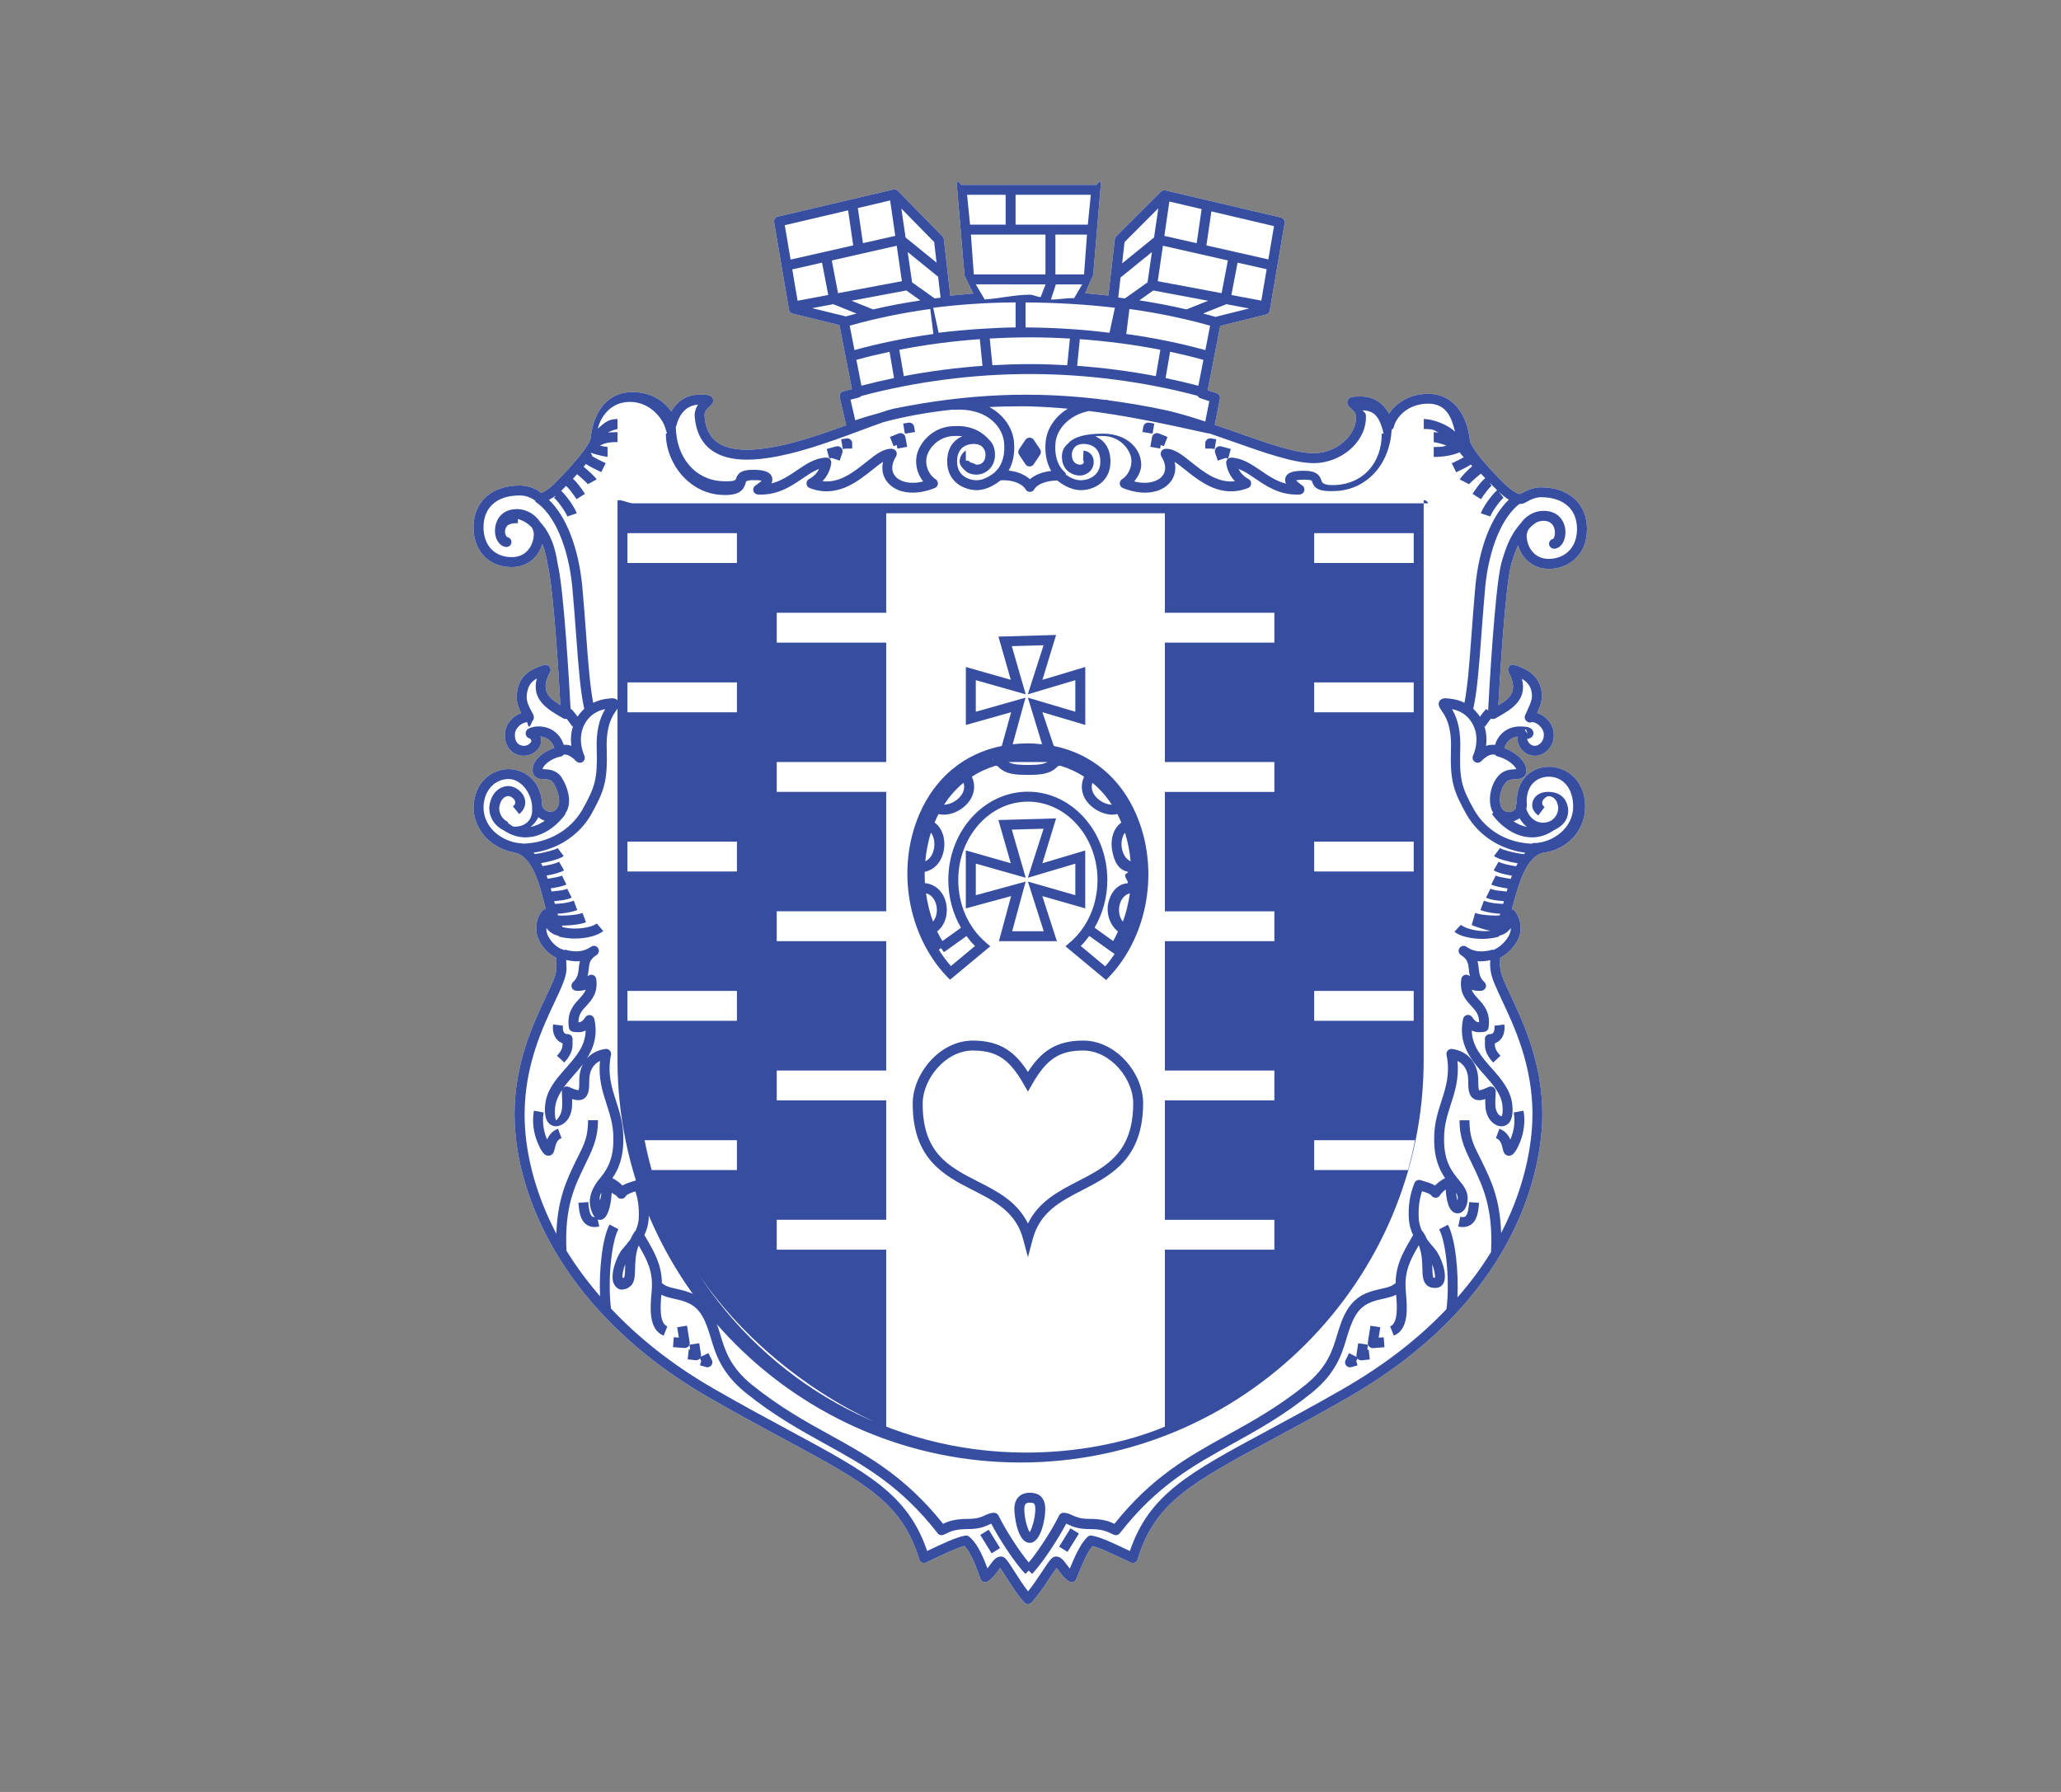
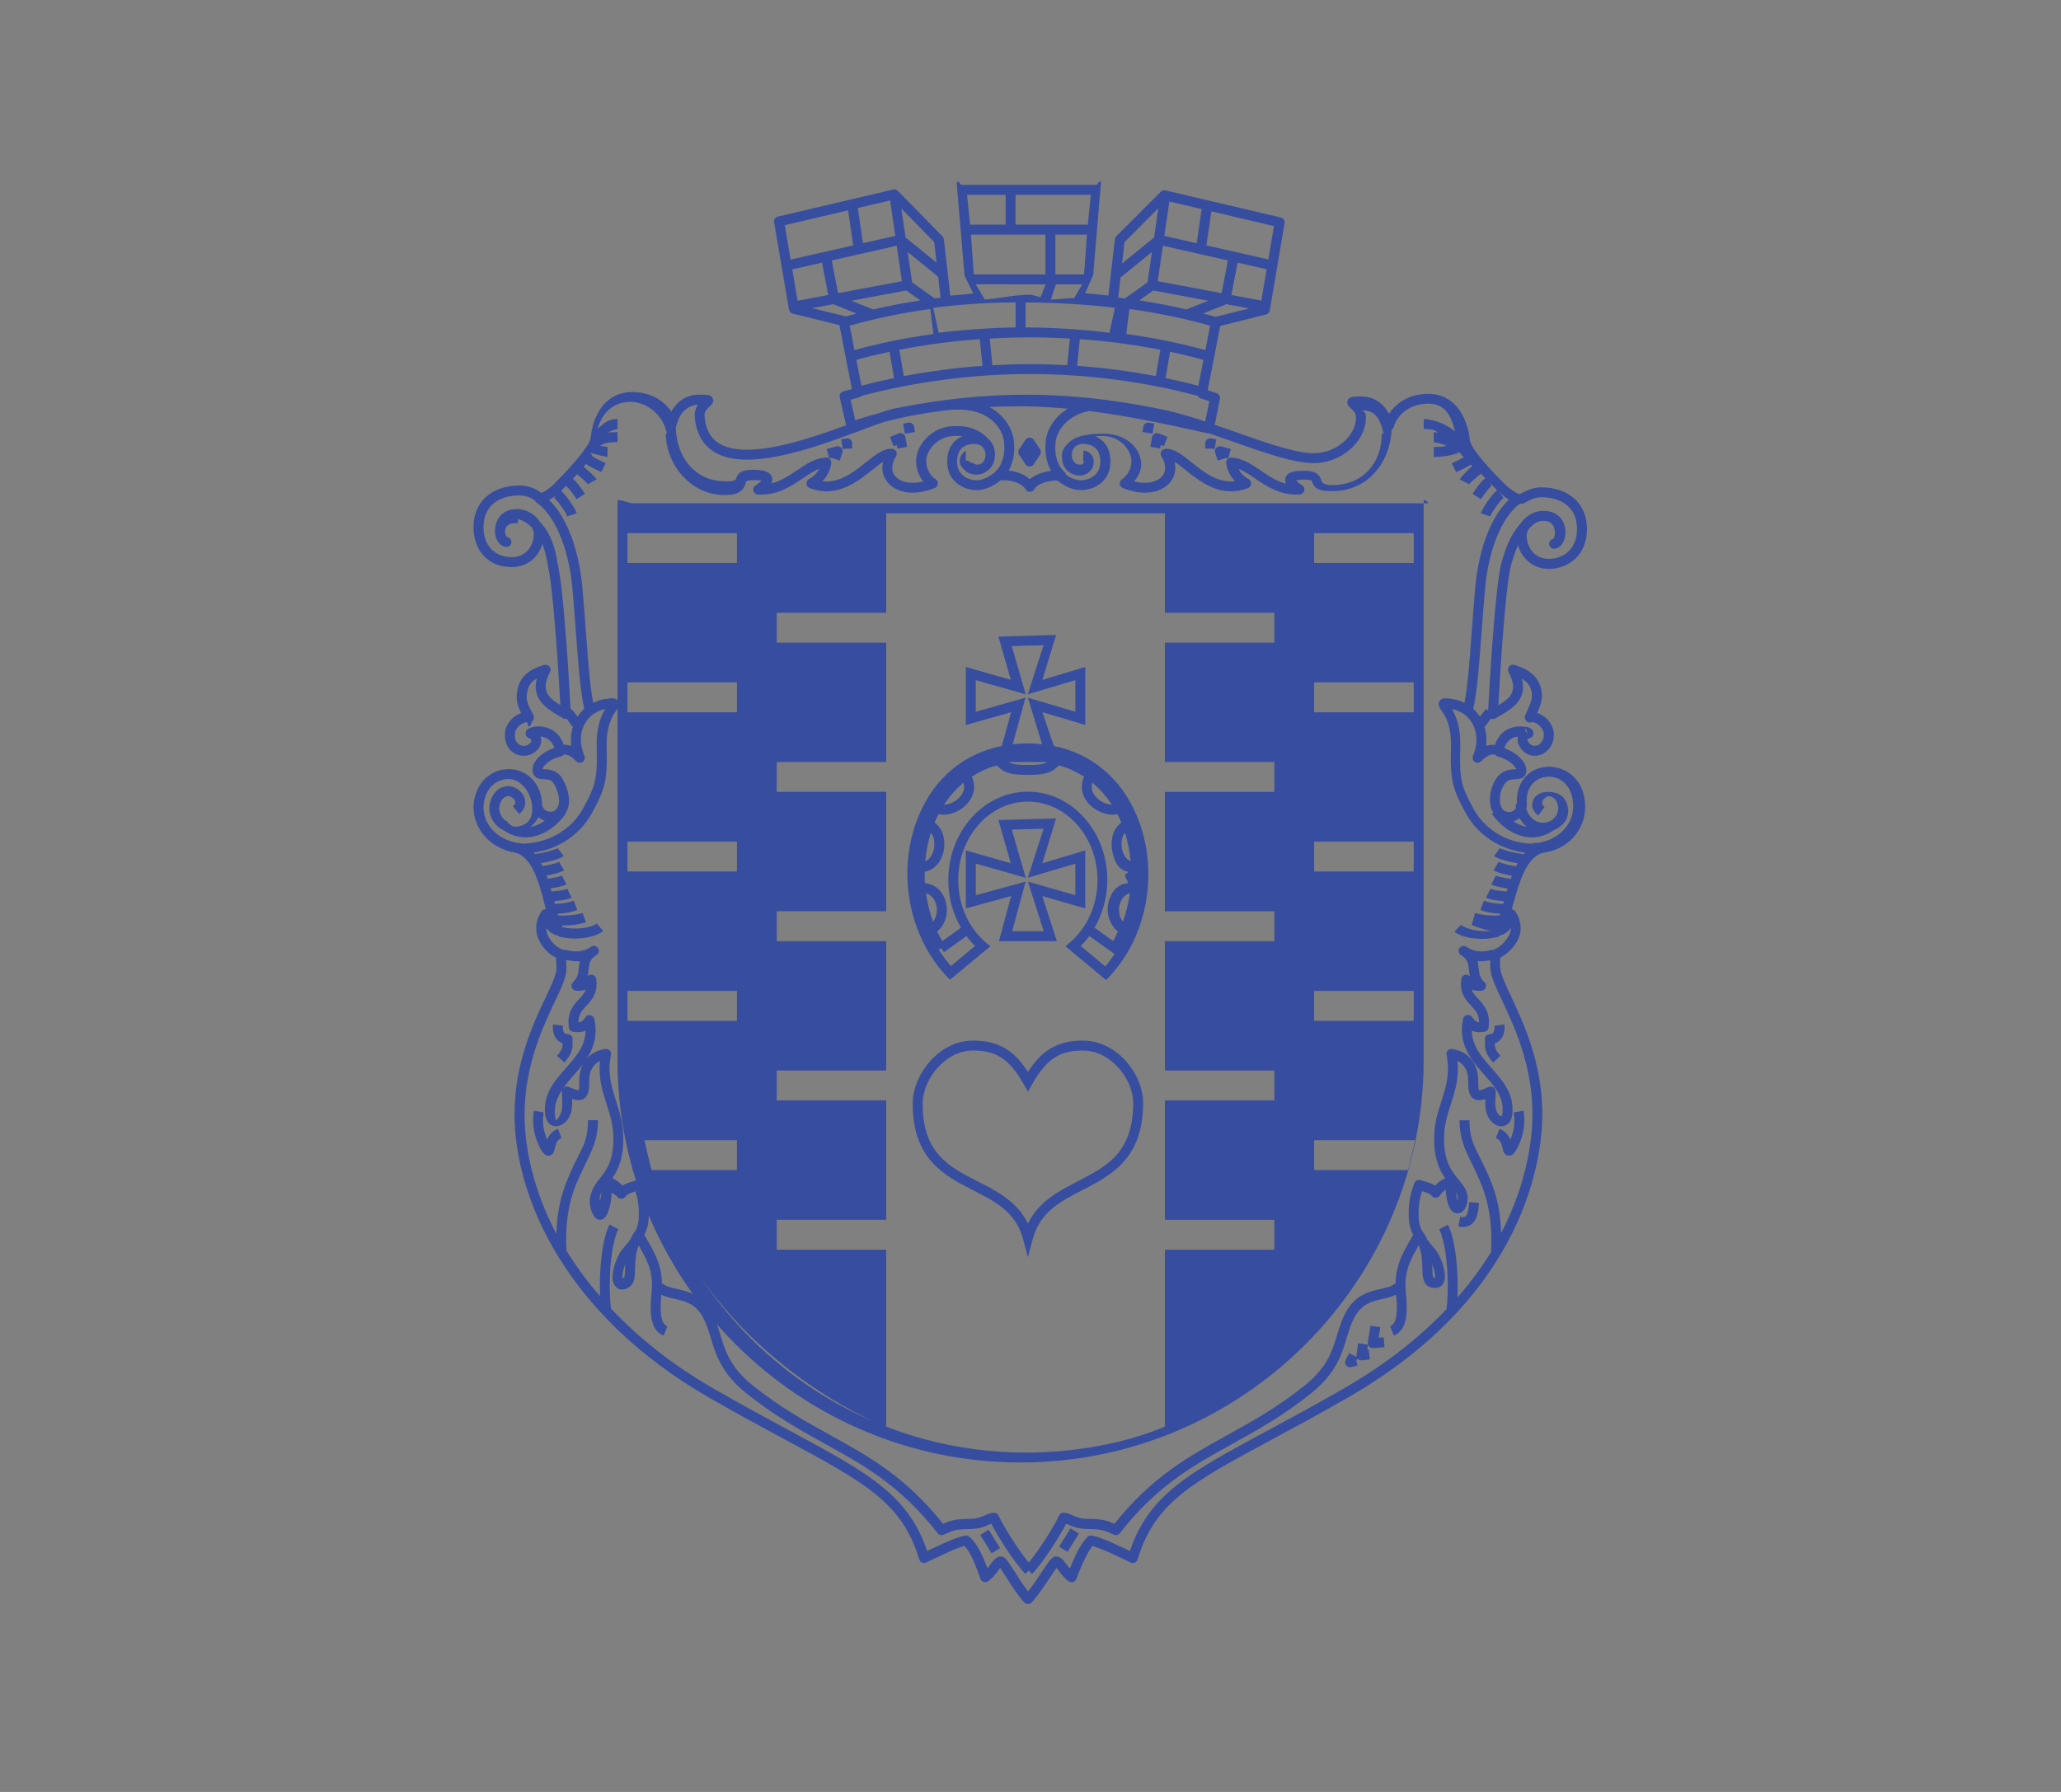
<svg xmlns="http://www.w3.org/2000/svg" version="1.1" id="Слой_1" x="0px" y="0px" width="230px" height="200px" viewBox="0 0 230 200" enable-background="new 0 0 230 200" xml:space="preserve">
  <rect x="0" y="0" width="230" height="200" fill="#808080" stroke="none" />
-   <path fill="#FFFFFF" d="M172.85,85.578c-0.983,0-1.886,0.368-2.539,1.035c-0.711,0.725-1.074,1.745-1.041,3.038  c0.01,0.041-0.006,0.081-0.004,0.122l-0.148,0.011c0.009,0.125,0.035,0.244,0.057,0.365c-0.027,0.054-0.044,0.11-0.085,0.159  c-0.274,0.331-0.743,0.424-1.167,0.211c-0.309-0.154-0.439-0.511-0.496-0.784c-0.162-0.773,0.08-1.766,0.576-2.361  c0.307-0.368,0.698-0.386,1.109-0.406c0.375-0.019,0.8-0.039,1.063-0.405c0.247-0.345,0.164-0.771,0.063-1.116  c-0.268-0.667-1.084-1.485-2.35-1.941c0.152-0.627,0.666-1.199,1.504-1.299c-0.043,0.167-0.05,0.349-0.019,0.542  c0.123,0.774,0.892,1.61,1.909,1.61c0.547,0,1.093-0.255,1.501-0.695c0.454-0.493,0.67-1.153,0.61-1.856  c-0.088-1.082-0.975-1.963-1.854-2.234c0.43-0.956,0.739-1.749,0.37-2.953c-0.497-1.614-2.112-2.153-2.893-2.411  c-0.213-0.073-0.449-0.006-0.598,0.166c-0.146,0.172-0.174,0.416-0.072,0.617c1.092,2.111,0.293,2.873-1.138,3.725  c0.177-3.193,0.759-12.928,1.388-15.531c0.268-0.963,0.525-1.708,0.813-2.326c0.401,1.42,1.625,2.636,3.431,2.636  c2.055,0,4.262-1.394,4.262-4.456c0-2.824-2.018-4.65-5.14-4.65c-0.887,0-1.707,0.403-2.331,0.751c-0.361,0-1.193-0.608-1.82-1.232  c-2.729-2.701-3.74-4.25-3.776-4.774c-0.263-2.502-1.621-5.177-4.647-5.177c-2.199,0-3.634,1.087-4.378,2.215  c-0.719-1.276-1.769-1.921-3.129-1.921c-0.853,0-1.319,0-1.491,0.454c-0.158,0.406,0.158,0.686,0.348,0.852  c0.234,0.209,0.56,0.495,0.586,0.924c0.037,0.887-0.346,1.795-1.075,2.554c-0.933,0.97-2.29,1.548-3.634,1.548  c-2.041,0-5.233-1.13-8.613-2.327c-0.807-0.286-1.619-0.57-2.438-0.849l0.578-2.888c0.057-0.275-0.103-0.547-0.369-0.635  l-0.998-0.333l1.398-7.17l5.116-1.279c0.213-0.053,0.376-0.229,0.413-0.445l1.656-9.749c0.049-0.291-0.135-0.567-0.422-0.635  l-12.869-3.023c-0.188-0.043-0.385,0.012-0.521,0.147l-4.974,4.973c-0.09,0.089-0.146,0.206-0.159,0.33l-0.72,6.282l-2.592-0.259  l0.857-1.931c0.023-0.056,0.039-0.116,0.046-0.179l0.878-10.433c0.014-0.155-0.037,0.219-0.145,0.104  c-0.105-0.114-0.252,0.347-0.406,0.347h-15.017c-0.155,0-0.303-0.462-0.409-0.347c-0.105,0.114-0.158,0.003-0.144,0.159  l0.878,10.301c0.005,0.067,0.023,0.067,0.053,0.129l0.924,1.884l-2.567,0.24l-0.718-6.288c-0.014-0.124-0.07-0.241-0.155-0.331  l-4.972-5.072c-0.138-0.139-0.335-0.198-0.524-0.153l-12.87,3.021c-0.285,0.068-0.47,0.346-0.421,0.635l1.657,9.75  c0.037,0.217,0.201,0.393,0.416,0.445l5.212,1.28l1.394,7.138l-0.962,0.256c-0.288,0.077-0.465,0.369-0.397,0.66l0.715,3.124  c-3.495,1.285-7.782,2.731-11.063,2.731c0,0,0,0-0.001,0c-3.097,0-4.604-1.259-4.741-3.896c0.029-0.444,0.352-0.729,0.588-0.938  c0.188-0.167,0.505-0.447,0.348-0.856c-0.171-0.455-0.613-0.455-1.491-0.455c-1.7,0-2.646,0.982-3.154,1.885  c-0.751-1.113-2.177-2.177-4.354-2.177c-2.569,0-4.306,1.935-4.646,5.157c-0.116,0.816-2.073,3.088-3.893,4.914  c-0.229,0.307-1.224,1.119-1.637,1.174c-0.619-0.516-1.495-0.812-2.403-0.812c-3.122,0-5.138,1.826-5.138,4.65  c0,2.665,1.711,4.456,4.26,4.456c1.85,0,3.021-1.2,3.423-2.588c0.273,0.664,0.469,1.453,0.619,2.456  c0.635,2.616,1.215,12.333,1.393,15.539c-1.505-0.933-2.186-1.749-1.141-3.708c0.107-0.2,0.048-0.435-0.099-0.608  c-0.146-0.175-0.417-0.228-0.631-0.159c-0.886,0.294-2.368,0.786-2.829,2.4c-0.353,1.236-0.141,2.019,0.322,2.959  c-0.864,0.289-1.718,1.157-1.804,2.221c-0.075,0.966,0.274,1.563,0.58,1.894c0.392,0.422,0.935,0.655,1.533,0.655  c0.812,0,1.609-0.529,1.856-1.229c0.11-0.312,0.102-0.632-0.013-0.926c0.854,0.083,1.383,0.652,1.545,1.283  c-1.306,0.416-2.229,1.34-2.372,2.054c-0.035,0.163-0.141,0.658,0.145,1.032c0.277,0.36,0.701,0.381,1.077,0.398  c0.475,0.023,0.781,0.061,1.005,0.36c0.426,0.638,0.81,1.664,0.65,2.407c-0.076,0.349-0.264,0.615-0.499,0.77  c-0.431,0.18-0.871,0.093-1.146-0.206c-0.173-0.189-0.255-0.436-0.232-0.794c-0.225-2.521-2.084-3.667-3.718-3.667  c-1.863,0-3.81,1.436-3.924,4.204c0,2.543,1.914,4.653,4.624,5.123c1.949,0.445,2.71,3.427,3.323,5.823  c0.042,0.166,0.084,0.332,0.125,0.49c-0.209-0.006-0.367,0.088-0.474,0.246c-0.208,0.313-0.695,1.043-0.579,2.213  c0.106,1.152,1.082,2.425,2.198,2.946c-0.002,0.19,0.008,0.413,0.021,0.683c0.011,0.209,0.022,0.418,0.022,0.586  c-0.027,0.672-0.552,1.781-1.216,3.186c-1.378,2.918-3.464,7.327-3.464,13.021c0,9.24,5.682,22.392,21.632,31.586  c3.252,1.871,6.083,3.396,8.582,4.744c8.951,4.819,13.036,7.021,14.953,13.36c0.047,0.156,0.159,0.281,0.306,0.349  c0.148,0.065,0.317,0.063,0.463-0.004l0.638-0.305c1.41-0.671,2.748-1.31,3.638-1.544c0.49,0.513,1.008,1.429,1.786,3.673  c0.056,0.161,0.185,0.289,0.347,0.344c0.163,0.056,0.343,0.033,0.485-0.063c0.511-0.342,0.863-0.819,1.146-1.207  c0.071-0.096,0.154-0.208,0.214-0.3c0.177,0.252,0.424,0.64,0.636,0.972c0.601,0.944,1.35,2.115,2.066,2.89  c0.106,0.113,0.253,0.178,0.407,0.178c0.153,0,0.301-0.065,0.407-0.178c0.696-0.75,1.458-1.893,2.067-2.81  c0.24-0.36,0.522-0.787,0.719-1.052c0.072,0.093,0.156,0.205,0.225,0.299c0.284,0.389,0.637,0.866,1.148,1.209  c0.143,0.096,0.314,0.117,0.477,0.066c0.161-0.051,0.289-0.172,0.35-0.33c0.883-2.293,1.41-3.192,1.818-3.682  c0.889,0.238,2.213,0.869,3.607,1.534l0.643,0.306c0.146,0.068,0.313,0.069,0.463,0.004c0.148-0.064,0.26-0.189,0.309-0.346  c1.915-6.342,6.002-8.541,14.951-13.365c2.5-1.347,5.332-2.871,8.584-4.742c20.068-11.568,21.633-27.098,21.633-31.584  c0-5.717-2.1-10.182-3.482-13.137c-0.642-1.357-1.146-2.434-1.205-3.142c-0.061-0.349-0.031-0.774-0.013-1.116  c0.001-0.027,0.002-0.055,0.005-0.08c1.135-0.574,2.146-1.865,2.256-2.945c0.113-1.17-0.371-1.9-0.578-2.213  c-0.09-0.138-0.235-0.225-0.396-0.244c0.056-0.188,0.108-0.383,0.163-0.577c0.654-2.361,1.474-5.3,3.348-5.73  c2.711-0.339,4.68-2.498,4.68-5.134C176.902,87.111,174.863,85.578,172.85,85.578z" />
  <g>
    <path fill="#374EA0" d="M172.85,85.578c-0.983,0-1.886,0.368-2.539,1.035c-0.711,0.725-1.074,1.745-1.041,3.038   c0.01,0.041-0.006,0.081-0.004,0.122l-0.148,0.011c0.009,0.125,0.035,0.244,0.057,0.365c-0.027,0.054-0.044,0.11-0.085,0.159   c-0.274,0.331-0.743,0.424-1.167,0.211c-0.309-0.154-0.439-0.511-0.496-0.784c-0.162-0.773,0.08-1.766,0.576-2.361   c0.307-0.368,0.698-0.386,1.109-0.406c0.375-0.019,0.8-0.039,1.063-0.405c0.247-0.345,0.164-0.771,0.063-1.116   c-0.268-0.667-1.084-1.485-2.35-1.941c0.152-0.627,0.666-1.199,1.504-1.299c-0.043,0.167-0.05,0.349-0.019,0.542   c0.123,0.774,0.892,1.61,1.909,1.61c0.547,0,1.093-0.255,1.501-0.695c0.454-0.493,0.67-1.153,0.61-1.856   c-0.088-1.082-0.975-1.963-1.854-2.234c0.43-0.956,0.739-1.749,0.37-2.953c-0.497-1.614-2.112-2.153-2.893-2.411   c-0.213-0.073-0.449-0.006-0.598,0.166c-0.146,0.172-0.174,0.416-0.072,0.617c1.092,2.111,0.293,2.873-1.138,3.725   c0.177-3.193,0.759-12.928,1.388-15.531c0.268-0.963,0.525-1.708,0.813-2.326c0.401,1.42,1.625,2.636,3.431,2.636   c2.055,0,4.262-1.394,4.262-4.456c0-2.824-2.018-4.65-5.14-4.65c-0.887,0-1.707,0.403-2.331,0.751c-0.361,0-1.193-0.608-1.82-1.232   c-2.729-2.701-3.74-4.25-3.776-4.774c-0.263-2.502-1.621-5.177-4.647-5.177c-2.199,0-3.634,1.087-4.378,2.215   c-0.719-1.276-1.769-1.921-3.129-1.921c-0.853,0-1.319,0-1.491,0.454c-0.158,0.406,0.158,0.686,0.348,0.852   c0.234,0.209,0.56,0.495,0.586,0.924c0.037,0.887-0.346,1.795-1.075,2.554c-0.933,0.97-2.29,1.548-3.634,1.548   c-2.041,0-5.233-1.13-8.613-2.327c-0.807-0.286-1.619-0.57-2.438-0.849l0.578-2.888c0.057-0.275-0.103-0.547-0.369-0.635   l-0.998-0.333l1.398-7.17l5.116-1.279c0.213-0.053,0.376-0.229,0.413-0.445l1.656-9.749c0.049-0.291-0.135-0.567-0.422-0.635   l-12.869-3.023c-0.188-0.043-0.385,0.012-0.521,0.147l-4.974,4.973c-0.09,0.089-0.146,0.206-0.159,0.33l-0.72,6.282l-2.592-0.259   l0.857-1.931c0.023-0.056,0.039-0.116,0.046-0.179l0.878-10.433c0.014-0.155-0.037,0.219-0.145,0.104   c-0.105-0.114-0.252,0.347-0.406,0.347h-15.017c-0.155,0-0.303-0.462-0.409-0.347c-0.105,0.114-0.158,0.003-0.144,0.159   l0.878,10.301c0.005,0.067,0.023,0.067,0.053,0.129l0.924,1.884l-2.567,0.24l-0.718-6.288c-0.014-0.124-0.07-0.241-0.155-0.331   l-4.972-5.072c-0.138-0.139-0.335-0.198-0.524-0.153l-12.87,3.021c-0.285,0.068-0.47,0.346-0.421,0.635l1.657,9.75   c0.037,0.217,0.201,0.393,0.416,0.445l5.212,1.28l1.394,7.138l-0.962,0.256c-0.288,0.077-0.465,0.369-0.397,0.66l0.715,3.124   c-3.495,1.285-7.782,2.731-11.063,2.731c0,0,0,0-0.001,0c-3.097,0-4.604-1.259-4.741-3.896c0.029-0.444,0.352-0.729,0.588-0.938   c0.188-0.167,0.505-0.447,0.348-0.856c-0.171-0.455-0.613-0.455-1.491-0.455c-1.7,0-2.646,0.982-3.154,1.885   c-0.751-1.113-2.177-2.177-4.354-2.177c-2.569,0-4.306,1.935-4.646,5.157c-0.116,0.816-2.073,3.088-3.893,4.914   c-0.229,0.307-1.224,1.119-1.637,1.174c-0.619-0.516-1.495-0.812-2.403-0.812c-3.122,0-5.138,1.826-5.138,4.65   c0,2.665,1.711,4.456,4.26,4.456c1.85,0,3.021-1.2,3.423-2.588c0.273,0.664,0.469,1.453,0.619,2.456   c0.635,2.616,1.215,12.333,1.393,15.539c-1.505-0.933-2.186-1.749-1.141-3.708c0.107-0.2,0.048-0.435-0.099-0.608   c-0.146-0.175-0.417-0.228-0.631-0.159c-0.886,0.294-2.368,0.786-2.829,2.4c-0.353,1.236-0.141,2.019,0.322,2.959   c-0.864,0.289-1.718,1.157-1.804,2.221c-0.075,0.966,0.274,1.563,0.58,1.894c0.392,0.422,0.935,0.655,1.533,0.655   c0.812,0,1.609-0.529,1.856-1.229c0.11-0.312,0.102-0.632-0.013-0.926c0.854,0.083,1.383,0.652,1.545,1.283   c-1.306,0.416-2.229,1.34-2.372,2.054c-0.035,0.163-0.141,0.658,0.145,1.032c0.277,0.36,0.701,0.381,1.077,0.398   c0.475,0.023,0.781,0.061,1.005,0.36c0.426,0.638,0.81,1.664,0.65,2.407c-0.076,0.349-0.264,0.615-0.499,0.77   c-0.431,0.18-0.871,0.093-1.146-0.206c-0.173-0.189-0.255-0.436-0.232-0.794c-0.225-2.521-2.084-3.667-3.718-3.667   c-1.863,0-3.81,1.436-3.924,4.204c0,2.543,1.914,4.653,4.624,5.123c1.949,0.445,2.71,3.427,3.323,5.823   c0.042,0.166,0.084,0.332,0.125,0.49c-0.209-0.006-0.367,0.088-0.474,0.246c-0.208,0.313-0.695,1.043-0.579,2.213   c0.106,1.152,1.082,2.425,2.198,2.946c-0.002,0.19,0.008,0.413,0.021,0.683c0.011,0.209,0.022,0.418,0.022,0.586   c-0.027,0.672-0.552,1.781-1.216,3.186c-1.378,2.918-3.464,7.327-3.464,13.021c0,9.24,5.682,22.392,21.632,31.586   c3.252,1.871,6.083,3.396,8.582,4.744c8.951,4.819,13.036,7.021,14.953,13.36c0.047,0.156,0.159,0.281,0.306,0.349   c0.148,0.065,0.317,0.063,0.463-0.004l0.638-0.305c1.41-0.671,2.748-1.31,3.638-1.544c0.49,0.513,1.008,1.429,1.786,3.673   c0.056,0.161,0.185,0.289,0.347,0.344c0.163,0.056,0.343,0.033,0.485-0.063c0.511-0.342,0.863-0.819,1.146-1.207   c0.071-0.096,0.154-0.208,0.214-0.3c0.177,0.252,0.424,0.64,0.636,0.972c0.601,0.944,1.35,2.115,2.066,2.89   c0.106,0.113,0.253,0.178,0.407,0.178c0.153,0,0.301-0.065,0.407-0.178c0.696-0.75,1.458-1.893,2.067-2.81   c0.24-0.36,0.522-0.787,0.719-1.052c0.072,0.093,0.156,0.205,0.225,0.299c0.284,0.389,0.637,0.866,1.148,1.209   c0.143,0.096,0.314,0.117,0.477,0.066c0.161-0.051,0.289-0.172,0.35-0.33c0.883-2.293,1.41-3.192,1.818-3.682   c0.889,0.238,2.213,0.869,3.607,1.534l0.643,0.306c0.146,0.068,0.313,0.069,0.463,0.004c0.148-0.064,0.26-0.189,0.309-0.346   c1.915-6.342,6.002-8.541,14.951-13.365c2.5-1.347,5.332-2.871,8.584-4.742c20.068-11.568,21.633-27.098,21.633-31.584   c0-5.717-2.1-10.182-3.482-13.137c-0.642-1.357-1.146-2.434-1.205-3.142c-0.061-0.349-0.031-0.774-0.013-1.116   c0.001-0.027,0.002-0.055,0.005-0.08c1.135-0.574,2.146-1.865,2.256-2.945c0.113-1.17-0.371-1.9-0.578-2.213   c-0.09-0.138-0.235-0.225-0.396-0.244c0.056-0.188,0.108-0.383,0.163-0.577c0.654-2.361,1.474-5.3,3.348-5.73   c2.711-0.339,4.68-2.498,4.68-5.134C176.902,87.111,174.863,85.578,172.85,85.578z M169.579,91.323   c0.214,0.384,0.491,0.713,0.823,0.972c-0.549-0.099-1.063-0.336-1.514-0.638C169.141,91.596,169.369,91.478,169.579,91.323z    M169.844,75.765c0.467,0.278,0.838,0.646,1.004,1.179c0.266,0.867,0.045,1.354-0.395,2.327c-0.084,0.188-0.176,0.388-0.27,0.606   c-0.088,0.208-0.002,0.446,0.159,0.605c0.161,0.161,0.443,0.203,0.651,0.111c0.455,0,1.229,0.597,1.291,1.302   c0.031,0.391-0.083,0.75-0.325,1.012c-0.192,0.211-0.446,0.338-0.683,0.338c-0.398,0-0.637-0.309-0.698-0.403   c-0.124-0.189-0.127-0.339-0.187-0.347c0.707-0.118,0.748-0.54,0.733-0.715c-0.054-0.647-0.938-0.684-1.054-0.676   c-1.74-0.202-2.883,0.829-3.227,2.034c-0.33-0.027-0.66-0.017-1.008,0.112c0.105-0.779,0.035-1.535-0.197-2.231l0.102,0.069   c0.135-0.202,0.378-0.567,0.64-0.885c0.159,0.068,0.339,0.074,0.491-0.015l0.313-0.18   C168.666,79.162,170.454,78.142,169.844,75.765z M170.164,81.47c0.048-0.047,0.096-0.077,0.127-0.09l0.18,0.527L170.164,81.47z    M171.961,55.495c2.521,0,4.027,1.323,4.027,3.54c0,2.311-1.584,3.345-3.15,3.345c-1.797,0-2.467-1.574-2.467-2.566   c0-0.276,0.098-0.561,0.236-0.771c0.34-0.382,0.646-0.634,0.922-0.763c0.236-0.101,0.479-0.153,0.725-0.153   c0.84,0,1.133,0.521,1.229,0.958c0.121,0.544-0.063,1.011-0.168,1.063c-0.291,0.058-0.483,0.333-0.438,0.626   c0.044,0.293,0.315,0.49,0.604,0.471c0.744-0.075,1.268-0.925,1.215-1.978c-0.053-1.039-0.721-2.249-2.438-2.249   c-0.438,0-0.812,0.079-1.157,0.241c-0.547,0.232-1.027,0.623-1.318,1.047c-0.129,0.145-0.262,0.308-0.395,0.48   c-0.779,0.975-1.318,2.162-1.861,4.116c-0.721,2.975-1.344,14.219-1.459,16.413l-0.197-0.198c-0.262,0.262-0.512,0.59-0.717,0.877   c-0.207-0.316-0.453-0.61-0.741-0.877c0.438-2.062,0.631-4.587,0.887-8.043c0.121-1.641,0.259-3.479,0.442-5.549   c0.423-4.311,1.878-7.798,3.826-9.286c0.021,0.001,0.043,0.008,0.063,0.008c0.207,0,0.396-0.047,0.563-0.142   C170.93,55.682,171.473,55.495,171.961,55.495z M146.611,51.691c1.642,0,3.299-0.707,4.435-1.889   c0.94-0.98,1.435-2.176,1.386-3.384c-0.029-0.434-0.188-0.35-0.373-0.625c1.088,0.069,1.836,0.383,2.344,2.604h-0.205   c0,3.332-2.107,5.571-5.131,5.739c-1.494,0.082-1.549-0.353-1.592-0.483c-0.199-0.62-0.586-1.111-1.887-1.111   c-0.878,0-1.913,0.042-2.138,0.781c-0.068,0.223-0.046,0.424,0.069,0.661c-1.08-0.268-1.973-0.884-2.84-1.474   c-1.05-0.709-2.037-1.385-3.264-1.434c-0.134-0.008-0.318,0.055-0.434,0.175c-0.107,0.12-0.162,0.28-0.141,0.442   c0.094,0.752,0.438,1.455,0.973,2.016c-1.907,0.23-3.471-1.011-4.864-2.126c-1.062-0.849-1.979-1.575-2.925-1.486   c-0.19,0.019-0.358,0.137-0.443,0.31c-0.084,0.173-0.07,0.376,0.027,0.539c0.527,0.836,0.561,1.639,0.091,2.198   c-0.507,0.604-1.63,0.963-3.125,0.591c0.72-0.895,0.989-1.734,0.62-2.841c-0.469-1.404-1.963-2.495-4.104-2.495   c-0.001,0-0.001,0-0.002,0c-2.056,0-3.258,0.391-3.859,1.065c-0.451,0.409-0.722,0.79-0.722,1.493c0,1.353,0.878,1.978,1.744,2.103   c0.515,0.072,0.981-0.104,1.323-0.399c0.313-0.268,0.48-0.679,0.48-1.108c0-0.854-0.668-1.251-1.142-1.251l-0.039,1.102   c0.037,0.006,0.069,0.008,0.069,0.125c0,0.104-0.031,0.184-0.098,0.241c-0.093,0.081-0.255,0.115-0.438,0.085   c-0.384-0.055-0.793-0.374-0.793-1.109c0-0.31,0.104-0.558,0.266-0.756c0.029-0.042,0.06-0.083,0.097-0.128   c0.224-0.201,0.541-0.315,0.938-0.315c0.564,0,1.881,0.193,1.881,1.979c0,1.643-1.421,2.077-2.174,2.077   c-0.657,0-1.25-0.331-1.652-0.608c-0.021-0.122-0.072-0.235-0.169-0.321c-0.81-0.73-1.172-1.976-0.991-3.409   c0.181-1.257,1.332-2.916,3.728-3.393c3.862,0.484,7.894,1.294,13.25,2.491c0.04,0.009,0.08,0.014,0.121,0.014   c0.01,0,0.019-0.008,0.028-0.009c0.896,0.305,1.797,0.619,2.686,0.933C141.1,50.531,144.379,51.691,146.611,51.691z M117.305,52.56   c-0.972,0.111-1.815,0.44-2.375,0.927c-0.57-0.521-1.422-0.868-2.366-0.965c0.527-0.928,0.732-2.115,0.57-3.415   c-0.208-1.447-1.169-2.838-2.735-3.682c1.119-0.048,2.297-0.076,3.553-0.076l0.857,0.005c1.501,0.045,2.932,0.132,4.355,0.261   c-1.395,0.856-2.26,2.149-2.453,3.502C116.55,50.429,116.764,51.627,117.305,52.56z M133.732,43.054   c-1.201-0.316-2.42-0.602-3.657-0.857l0.502-2.935c1.269,0.271,2.51,0.57,3.72,0.906L133.732,43.054z M96.132,43.049l-0.563-2.887   c1.204-0.333,2.44-0.631,3.701-0.9l0.502,2.935C98.542,42.452,97.329,42.735,96.132,43.049z M99.91,26.324l-3.606,0.818   L95.73,23.22l3.604-0.847L99.91,26.324z M100.071,27.427l0.578,3.958l-7.126,1.336l-0.7-3.651L100.071,27.427z M101.144,32.42   l1.567,1.112c-1.803,0.272-3.561,0.605-5.272,1.003l-2.417-0.968L101.144,32.42z M104.963,33.227   c-0.218,0.025-0.44,0.047-0.658,0.076l-2.518-1.787l-0.493-3.387l3.402,2.763L104.963,33.227z M117.779,30.627v-4.443h3.523   l-0.326,4.443H117.779z M120.773,31.737l-0.91,1.548c-0.854-0.049-1.715,0.166-2.582,0.143l0.555-1.691H120.773z M125.044,30.979   l3.509-2.851l-0.492,3.388l-2.523,1.791c-0.248-0.033-0.493-0.069-0.746-0.098L125.044,30.979z M130.496,22.491l3.602,0.847   l-0.553,3.805l-3.607-0.817L130.496,22.491z M137.027,29.07l-0.7,3.651l-7.127-1.336l0.577-3.958L137.027,29.07z M134.826,33.568   l-2.414,0.965c-1.711-0.396-3.465-0.736-5.266-1.007l1.558-1.105L134.826,33.568z M125.688,37.276l0.349-2.79   c3.142,0.432,6.146,1.057,9.007,1.866l-0.529,2.723C131.707,38.304,128.744,37.699,125.688,37.276z M124.418,34.352l-0.605,2.788   c-2.979-0.367-6.03-0.575-9.365-0.596v-2.79C117.779,33.773,121.376,33.98,124.418,34.352z M116.669,30.627h-7.995l-0.324-4.443   h8.319V30.627z M116.684,31.737l-0.55,1.415c-0.401-0.005-0.806-0.259-1.209-0.259c-1.708,0-3.387,0.432-5.038,0.528l-0.994-1.684   H116.684z M104.75,37.139l-0.607-2.788c3.04-0.371,5.862-0.579,9.194-0.599v2.791C111.116,36.565,107.727,36.772,104.75,37.139z    M103.813,34.487l0.349,2.789c-3.05,0.422-6.007,1.026-8.807,1.795l-0.532-2.723C97.678,35.541,100.68,34.917,103.813,34.487z    M100.863,41.98l-0.502-2.941c2.896-0.567,5.913-0.965,8.983-1.183l0.298,2.977C106.691,41.043,103.744,41.431,100.863,41.98z    M110.749,40.765l-0.297-2.978c1.484-0.084,2.976-0.135,4.472-0.135c1.496,0,2.988,0.05,4.473,0.135l-0.299,2.978   c-1.395-0.079-2.789-0.128-4.175-0.128C113.538,40.637,112.144,40.686,110.749,40.765z M120.505,37.855   c3.07,0.22,6.086,0.617,8.983,1.183l-0.502,2.942c-2.883-0.551-5.83-0.938-8.779-1.149L120.505,37.855z M135.646,35.365   c-0.455-0.132-0.92-0.253-1.385-0.375l2.6-1.04l2.539,0.477L135.646,35.365z M140.76,33.551l-3.342-0.626l0.691-3.61l3.244,0.735   L140.76,33.551z M141.543,28.954l-6.911-1.565l0.554-3.795l6.988,1.642L141.543,28.954z M129.262,23.25l-0.473,3.253l-3.564,2.897   l0.271-2.384L129.262,23.25z M121.396,25.073h-8.062v-3.332h8.396L121.396,25.073z M112.227,21.741v3.332h-3.971l-0.333-3.332   H112.227z M104.517,29.314l-3.458-2.808l-0.47-3.227l3.664,3.735L104.517,29.314z M94.645,23.476l0.572,3.913l-6.989,1.583   l-0.652-3.835L94.645,23.476z M88.415,30.068l3.323-0.753l0.69,3.61l-3.419,0.643L88.415,30.068z M90.633,34.392l2.354-0.44   l2.604,1.042c-0.416,0.108-0.832,0.216-1.24,0.333c-0.023-0.009-0.037-0.029-0.061-0.036L90.633,34.392z M95.86,44.36   c0.103-0.027,0.185-0.088,0.254-0.162c5.999-1.602,12.497-2.452,18.811-2.452c6.283,0,12.745,0.842,18.718,2.428   c0.066,0.125,0.174,0.226,0.313,0.272l0.997,0.334l-0.45,2.268c-1.437-0.475-2.864-0.909-4.251-1.232   c-2.255-0.49-4.445-0.856-6.611-1.143l0.002-0.038c-0.092-0.006-0.172,0.005-0.264,0c-7.913-1.018-15.408-0.701-23.692,0.988   c-0.387,0.09-0.875,0.245-1.432,0.437c-1.013,0.272-1.947,0.556-2.814,0.843l-0.525-2.292L95.86,44.36z M77.893,45.165   c-0.19,0.284-0.349,0.653-0.378,1.124c0.116,2.288,1.224,5.015,5.849,5.015c0.001,0,0.001,0,0.001,0   c3.95,0,9.122-1.931,12.896-3.339c0.871-0.325,1.659-0.616,2.334-0.85c2.143-0.572,4.668-1.081,7.79-1.403l0.002,0.029   c3.507-0.259,5.381,1.642,5.648,3.513c0.179,1.443-0.181,2.689-0.992,3.419c-0.035,0.03-0.042,0.077-0.067,0.115l-0.023-0.027   c-0.362,0.273-1.117,0.841-1.976,0.841c-0.752,0-2.175-0.435-2.175-2.077c0-1.786,1.317-1.979,1.883-1.979   c0.394,0,0.715,0.115,0.938,0.316c0.032,0.042,0.058,0.079,0.084,0.116c0.166,0.2,0.273,0.451,0.273,0.766   c0,0.734-0.409,1.054-0.791,1.108c-0.188,0.03-0.347-0.004-0.44-0.085c-0.065-0.057-0.548-0.138-0.548-0.242   c0-0.111-0.418-0.121-0.418-0.126v-1.11c0,0-0.692,0.384-0.692,1.237c0,0.429,0.396,0.812,0.707,1.082   c0.341,0.295,0.923,0.417,1.437,0.347c0.868-0.125,1.801-0.855,1.801-2.209c0-0.7-0.238-1.289-0.686-1.698   c-0.599-0.678-1.781-1.597-3.824-1.489c-2.171,0-3.659,1.51-4.127,2.915c-0.369,1.108-0.098,2.367,0.625,3.261   c-1.496,0.372-2.619,0.013-3.125-0.592c-0.469-0.56-0.434-1.362,0.093-2.198c0.104-0.162,0.114-0.368,0.03-0.54   c-0.084-0.172-0.253-0.291-0.443-0.309c-0.945-0.089-1.865,0.639-2.926,1.487c-1.395,1.115-2.957,2.355-4.865,2.126   c0.532-0.56,0.879-1.264,0.974-2.017c0.021-0.162-0.031-0.324-0.142-0.444c-0.111-0.12-0.281-0.187-0.432-0.179   c-1.225,0.049-2.213,0.717-3.261,1.427c-0.87,0.589-1.761,1.192-2.84,1.46c0.113-0.236,0.136-0.465,0.068-0.688   c-0.223-0.74-1.259-0.834-2.135-0.834c-1.302,0-1.689,0.384-1.889,1.003c-0.042,0.13-0.097,0.348-1.59,0.266   c-2.985-0.166-5.075-2.652-5.123-6.058c0.032-0.053,0.058-0.113,0.072-0.175C75.656,46.798,76.222,45.267,77.893,45.165z    M62.237,62.95c-0.292-1.953-0.794-3.257-1.682-4.368c-0.113-0.136-0.223-0.261-0.266-0.296c-0.518-0.834-1.441-1.393-2.409-1.458   h-0.001h-0.001c-0.06-0.004-0.121-0.007-0.188-0.007c-1.154,0-2,0.577-2.317,1.574c-0.261,0.778-0.141,1.658,0.288,2.179   c0.215,0.28,0.493,0.444,0.804,0.476c0.293,0.023,0.564-0.181,0.605-0.476c0.041-0.295-0.157-0.571-0.45-0.624   c-0.034-0.006-0.07-0.045-0.078-0.053c-0.162-0.211-0.253-0.484-0.116-0.917c0.125-0.372,0.444-0.585,1.262-0.585H57.8v-0.509   v0.027v0.012c0,0.024,0.827,0.169,1.542,0.941c0.148,0.241,0.228,0.503,0.228,0.752c0,1.03-0.656,2.565-2.466,2.565   c-1.914,0-3.147-1.312-3.147-3.343c0-2.217,1.504-3.54,4.027-3.54c0.653,0,1.27,0.203,1.771,0.61   c0.008,0.004,0.017,0.005,0.024,0.009l-0.046,0.074c2.105,1.339,3.688,4.992,4.132,9.526c0.186,2.076,0.322,3.914,0.443,5.554   c0.256,3.456,0.447,5.981,0.888,8.042c-0.289,0.267-0.537,0.559-0.742,0.875c-0.206-0.288-0.452-0.61-0.715-0.874l-0.062,0.061   C63.546,76.68,62.936,65.822,62.237,62.95z M60.095,81.077c-0.137,0-0.278,0.009-0.496,0.041c-0.466,0.116-0.949,0.237-0.937,0.746   c0.007,0.287,0.18,0.484,0.516,0.588c0.154,0.156,0.116,0.259,0.101,0.307c-0.082,0.23-0.433,0.487-0.809,0.487   c-0.285,0-0.539-0.107-0.717-0.3c-0.223-0.241-0.322-0.602-0.29-1.048c0.058-0.7,0.82-1.288,1.357-1.288c0.004,0,0.01,0,0.016,0   c0.219,1.11,0.45,0.001,0.61-0.173c0.16-0.175,0.171-0.468,0.061-0.676c-0.651-1.206-0.92-1.706-0.6-2.828   c0.167-0.585,0.541-0.945,0.998-1.201c-0.631,2.379,1.226,3.449,2.759,4.333l0.208,0.12c0.115,0.068,0.248,0.072,0.375,0.049   c0.25,0.309,0.481,0.654,0.61,0.848l0.002,0.002l0.101-0.067c-0.232,0.694-0.303,1.45-0.196,2.229c-0.3-0.11-0.583-0.13-0.865-0.12   C62.576,82.027,61.586,81.077,60.095,81.077z M60.799,91.602c-0.475,0.328-1.014,0.588-1.598,0.693   c0.363-0.284,0.665-0.652,0.886-1.085C60.297,91.389,60.537,91.521,60.799,91.602z M53.957,90.062   c0.088-2.142,1.521-3.117,2.813-3.117c1.182,0,2.448,1.269,2.611,3.003c-0.006,0.07,0.002,0.656,0.004,0.656H59.38   c-0.08,1.111-0.933,1.667-1.981,1.667c-0.239,0-0.449-0.271-0.639-0.344c-0.033-0.023-0.07-0.15-0.104-0.175l-0.014-0.037   c-0.608-0.288-0.932-0.934-0.935-1.504c0.071-0.828,0.495-1.358,1.044-1.362c0.309,0.035,0.654,0.308,0.738,0.594   c0.037,0.124,0.051,0.314-0.249,0.559l0.703,0.858c0.576-0.471,0.798-1.105,0.611-1.738c-0.21-0.709-0.932-1.307-1.743-1.393   c-1.204,0-2.092,0.949-2.213,2.407c0,1.138,0.651,2.091,1.606,2.532c0.772,0.519,1.585,0.792,2.43,0.792   c0.233,0,0.469-0.02,0.707-0.06c1.679-0.28,3.052-1.506,3.776-2.561l-0.04-0.027c0.176-0.252,0.301-0.535,0.368-0.849   c0.246-1.137-0.284-2.465-0.829-3.281c-0.574-0.765-1.376-0.805-1.858-0.828c-0.063-0.003-0.139-0.007-0.203-0.013   c0.003-0.023,0.009-0.051,0.016-0.083c0.046-0.231,0.736-1.066,2.001-1.32c0.143-0.029,0.259-0.112,0.339-0.224   c0.332-0.021,0.726,0.077,1.404,0.755c0.188,0.188,0.485,0.215,0.704,0.067c0.22-0.149,0.303-0.434,0.2-0.679   c-0.739-1.723-0.423-3.458,0.811-4.516c0.295-0.235,0.754-0.545,1.503-0.694c-0.706,1.164-1.013,2.632-0.942,4.468   c0.096,3.369-0.193,4.225-1.586,6.729c-1.306,2.286-3.757,3.712-6.537,3.815c-0.116,0-0.232-0.022-0.348-0.041   c-0.141-0.023-0.282-0.037-0.424-0.045c-0.004-0.001-0.007-0.001-0.01-0.003C55.891,93.761,53.957,92.365,53.957,90.062z    M167.639,111.695c1.348,2.865,3.379,7.195,3.379,12.664c0,2.236-0.412,7.326-3.498,13.272c-0.112-3.896-1.174-5.959-2.136-7.974   c-0.751-1.57-1.397-2.402-1.397-4.624h-1.108c0,2.222,0.729,3.479,1.505,5.104c1.063,2.229,2.266,4.658,2.01,9.604   c-1.018,1.674-2.246,3.346-3.748,5.072c0.135-2.889-0.224-6.537-1.062-8.115l-0.979,0.508c0.803,1.518,1.199,5.843,0.816,8.912   c-2.883,3.04-6.623,6.063-11.477,8.863c-3.238,1.86-6.063,3.382-8.555,4.725c-8.675,4.673-13.16,7.088-15.296,13.404l-0.067-0.03   c-1.692-0.808-3.155-1.505-4.178-1.688c-0.186-0.035-0.363,0.023-0.492,0.154c-0.545,0.545-1.101,1.379-1.969,3.529   c-0.123-0.146-0.238-0.301-0.345-0.445c-0.342-0.466-0.663-0.906-1.192-0.906c-0.438,0-0.677,0.36-1.57,1.701   c-0.467,0.698-1.021,1.534-1.547,2.191c-0.532-0.672-1.08-1.531-1.538-2.251c-0.826-1.292-1.047-1.642-1.487-1.642   c-0.53,0-0.854,0.438-1.196,0.904c-0.1,0.139-0.207,0.283-0.32,0.422c-0.708-1.908-1.283-2.898-2.022-3.533   c-0.127-0.109-0.297-0.156-0.461-0.125c-1.021,0.187-2.486,0.885-4.183,1.689l-0.063,0.029c-2.134-6.318-6.62-8.733-15.293-13.406   c-2.491-1.344-5.315-2.865-8.553-4.729c-4.687-2.701-8.446-5.748-11.435-8.927c-0.369-3.067,0.026-7.349,0.825-8.858l-0.983-0.519   c-0.828,1.566-1.185,5.138-1.061,8.009c-1.447-1.677-2.704-3.382-3.746-5.086c-0.248-4.91,0.948-7.24,2.009-9.459   c0.774-1.623,1.505-2.884,1.505-5.104h-1.111c0,2.222-0.647,3.054-1.397,4.624c-0.959,2.013-2.019,4.169-2.135,8.052   c-2.488-4.725-3.546-9.402-3.546-13.307c0-5.447,2.021-9.742,3.356-12.569c0.747-1.579,1.284-2.729,1.322-3.647   c0-0.209-0.011-0.444-0.023-0.672c-0.005-0.109-0.013-0.238-0.016-0.365c0.535,0.117,1.052,0.175,1.532,0.131   c-0.073,0.277-0.103,0.549-0.128,0.801c-0.063,0.584-0.113,1.046-0.641,1.542c-0.161,0.149-0.218,0.377-0.146,0.584   c0.07,0.207,0.256,0.353,0.475,0.373c0.44,0.037,0.801-0.015,1.09-0.118c-0.141,0.393-0.413,0.686-0.737,1.038   c-0.615,0.663-1.379,1.492-1.145,3.188c0.034,0.244,0.226,0.438,0.471,0.475c0.473,0.064,0.94,0.096,1.404-0.148   c-0.023,1.728-1.097,2.942-2.226,4.221c-1.033,1.173-2.1,2.38-2.284,3.994c-0.195,1.756,0.385,2.295,0.904,2.438   c0.73,0.198,1.513-0.404,1.802-1.057c0.307-0.611,0.32-1.319,0.293-1.939c0.485,0.15,0.945,0.188,1.31-0.043   c0.602-0.383,0.602-1.236,0.602-2.064c0-1.023,0.438-1.787,1.203-2.156c-0.202,1.934,0.274,3.41,0.736,4.847   c0.387,1.2,0.752,2.336,0.752,3.759c0.056,2.604-0.887,3.756-1.645,4.682c-0.532,0.652-1.037,1.633-0.987,2.531   c0.063,0.938,0.51,1.926,1.117,1.926c0.011,0,0.021,0,0.03,0c0.761,0,1.197-1.284,1.301-3.027c0.285,0.207,0.526,0.275,0.652,0.484   c0.101,0.168,0.281,0.182,0.477,0.182c0.195,0,0.376-0.148,0.476-0.316c0.113-0.187,0.66-0.391,1.038-0.502   c0.243,0.729,0.45,1.7,0.369,3.073c-0.028,0.476-0.163,0.917-0.363,1.34c-0.052,0.039-0.098,0.085-0.134,0.144   c-0.173,0.269-0.316,0.537-0.436,0.805c-0.279,0.389-0.59,0.75-0.897,1.096c-0.692,0.865-1.395,2.913-0.948,3.844   c0.172,0.357,0.498,0.658,0.86,0.658c0.001,0,0.002,0,0.003,0c0.428,0,0.773-0.177,1.025-0.408c0.451-0.416,0.467-1.14,0.486-1.922   c0.018-0.754,0.039-1.67,0.4-2.595c0.917,1.571,1.617,2.858,1.463,4.935l-0.034,0.434c-0.136,1.602-0.34,4.018,1.358,4.697   l0.412-1.032c-0.923-0.368-0.769-2.33-0.667-3.533c0.435,0.218,0.93,0.335,1.447,0.451c1.134,0.255,2.305,0.519,3.116,1.922   c0.451,0.781,0.699,1.604,0.96,2.468c0.549,1.815,1.172,3.874,3.852,6.073c3.192,2.576,6.118,4.192,8.948,5.758   c4.297,2.38,8.356,4.623,12.511,9.946c0.158,0.2,0.424,0.268,0.657,0.17c0.112-0.048,0.219-0.102,0.327-0.15   c0.532-0.25,1.037-0.486,2.475-0.486c1.204,0,1.843-0.295,2.31-0.508c0.083-0.039,0.152-0.07,0.213-0.097   c0.828,1.604,2.667,4.464,3.813,5.607l0.369-0.368l0.369,0.368c1.145-1.146,2.982-4.005,3.813-5.607   c0.062,0.025,0.129,0.058,0.211,0.097c0.468,0.213,1.106,0.508,2.313,0.508c1.438,0,1.942,0.238,2.477,0.486   c0.106,0.055,0.215,0.104,0.326,0.15c0.229,0.098,0.5,0.03,0.656-0.17c4.154-5.325,8.213-7.566,12.514-9.946   c2.83-1.563,5.756-3.182,8.949-5.76c2.678-2.197,3.301-4.256,3.848-6.071c0.265-0.863,0.512-1.687,0.961-2.468   c0.813-1.403,1.984-1.67,3.117-1.924c0.518-0.116,1.012-0.231,1.447-0.449c0.102,1.204,0.256,3.162-0.67,3.531l0.413,1.03   c1.699-0.68,1.493-3.103,1.358-4.705l-0.034-0.434c-0.155-2.074,0.547-3.373,1.461-4.945c0.36,0.925,0.385,1.818,0.399,2.568   c0.021,0.783,0.035,1.46,0.487,1.876c0.252,0.233,0.593,0.337,0.994,0.315c0.396,0,0.722-0.206,0.894-0.565   c0.447-0.93-0.254-2.886-0.963-3.771c-0.301-0.338-0.606-0.693-0.882-1.077c-0.116-0.267-0.261-0.534-0.437-0.806   c-0.036-0.059-0.082-0.106-0.133-0.146c-0.199-0.421-0.334-0.868-0.362-1.343c-0.082-1.373,0.125-2.354,0.368-3.086   c0.377,0.114,0.927,0.293,1.037,0.479c0.203,0.336,0.752,0.336,0.953,0c0.127-0.213,0.366-0.464,0.649-0.669   c0.104,1.741,0.541,2.64,1.306,2.663c0.627,0.01,1.084-0.607,1.146-1.568c0.05-0.896-0.454-1.51-0.986-2.16   c-0.758-0.926-1.7-2.08-1.644-4.695c0-1.411,0.363-2.545,0.75-3.744c0.463-1.438,0.939-2.913,0.738-4.847   c0.764,0.368,1.201,1.134,1.201,2.155c0,0.828,0,1.686,0.602,2.063c0.369,0.233,0.824,0.196,1.311,0.044   c-0.027,0.621-0.018,1.324,0.282,1.921c0.299,0.673,1.077,1.281,1.813,1.075c0.521-0.141,1.099-0.678,0.903-2.438   c-0.187-1.611-1.251-2.82-2.282-3.99c-1.129-1.277-2.205-2.498-2.228-4.225c0.463,0.244,0.929,0.217,1.401,0.148   c0.246-0.034,0.438-0.229,0.473-0.477c0.232-1.692-0.53-2.521-1.145-3.187c-0.324-0.351-0.597-0.646-0.734-1.035   c0.285,0.103,0.646,0.154,1.088,0.117c0.217-0.021,0.402-0.167,0.477-0.373c0.069-0.209,0.014-0.438-0.147-0.587   c-0.529-0.493-0.578-0.955-0.642-1.541c-0.024-0.251-0.057-0.523-0.129-0.801c0.442,0.041,0.924-0.012,1.416-0.107   c-0.019,0.342-0.025,0.711,0.029,1.047C166.41,109.081,166.925,110.178,167.639,111.695z M67.119,133.111   c-0.043,0.404-0.107,0.695-0.167,0.895c-0.013-0.063-0.023-0.137-0.027-0.22C66.91,133.55,66.977,133.343,67.119,133.111z    M69.774,141.098c-0.005,0.146-0.009,0.283-0.012,0.416c-0.011,0.396-0.023,0.991-0.129,1.086   c-0.005,0.008-0.046,0.023-0.159,0.023C69.411,142.363,69.536,141.715,69.774,141.098z M159.828,141.104   c0.24,0.619,0.363,1.265,0.3,1.521c-0.06-0.018-0.151-0.018-0.155-0.021c-0.105-0.1-0.121-0.691-0.132-1.088   C159.838,141.383,159.835,141.246,159.828,141.104z M162.484,133.107c0.143,0.233,0.209,0.439,0.195,0.672   c-0.006,0.085-0.017,0.16-0.027,0.226C162.592,133.807,162.529,133.518,162.484,133.107z M168.582,103.829   c-0.078,0.762-1.027,1.854-1.881,2.165c-0.035,0.016-0.057,0.051-0.09,0.068l-0.023-0.076c-1.115,0.326-2.027,0.259-2.783-0.211   c-0.057-0.039-0.115-0.08-0.176-0.117c-0.253-0.161-0.59-0.09-0.757,0.16c-0.17,0.25-0.106,0.588,0.14,0.763   c0.059,0.042,0.117,0.084,0.18,0.121c0.613,0.442,0.658,0.871,0.727,1.496c0.023,0.241,0.055,0.502,0.118,0.774   c-0.013-0.013-0.019-0.019-0.021-0.021c-0.146-0.146-0.365-0.198-0.565-0.137c-0.198,0.068-0.347,0.24-0.374,0.447   c-0.233,1.559,0.501,2.353,1.088,2.985c0.495,0.538,0.898,0.976,0.896,1.849c-0.274-0.009-0.482-0.136-0.776-0.578   c-0.123-0.186-0.347-0.279-0.563-0.236c-0.221,0.041-0.396,0.211-0.441,0.428c-0.625,2.87,0.966,4.669,2.365,6.259   c0.961,1.087,1.869,2.114,2.015,3.382c0.098,0.867-0.05,1.197-0.089,1.236c-0.125,0.012-0.387-0.176-0.521-0.477   c-0.23-0.467-0.191-1.135-0.156-1.725c0.012-0.205,0.022-0.396,0.022-0.564c0-0.188-0.099-0.364-0.258-0.469   c-0.163-0.104-0.366-0.113-0.534-0.033c-0.85,0.402-1.066,0.359-1.057,0.38c-0.104-0.142-0.104-0.845-0.104-1.144   c0-1.875-1.146-3.24-2.917-3.477c-0.183-0.023-0.356,0.041-0.479,0.171c-0.123,0.131-0.174,0.313-0.14,0.487   c0.419,2.094-0.063,3.586-0.571,5.164c-0.396,1.228-0.806,2.5-0.806,4.074c-0.047,2.23,0.562,3.569,1.218,4.522   c-0.428,0.208-0.82,0.512-1.121,0.821c-0.383-0.23-0.854-0.369-1.265-0.49c-0.122-0.037-0.241-0.069-0.346-0.105   c-0.28-0.091-0.581,0.049-0.69,0.319c-0.521,1.304-0.712,2.547-0.623,4.045c0.039,0.636,0.223,1.228,0.475,1.761l-0.201,0.348   c-0.924,1.58-1.727,2.971-1.752,5.043c-0.063,0.021-0.122,0.049-0.176,0.094c-0.319,0.268-0.848,0.387-1.459,0.521   c-0.067,0.018-0.137,0.032-0.207,0.049c-1.198,0.272-2.629,0.679-3.627,2.404l0,0c-0.516,0.895-0.793,1.813-1.063,2.699   c-0.527,1.747-1.074,3.553-3.486,5.53c-3.115,2.519-5.998,4.11-8.785,5.649c-4.308,2.385-8.381,4.637-12.578,9.892   c-0.568-0.269-1.256-0.552-2.854-0.552c-0.961,0-1.433-0.217-1.847-0.407c-0.295-0.136-0.601-0.275-0.981-0.275   c-0.216,0-0.412,0.128-0.502,0.321c-0.572,1.227-2.207,3.854-3.374,5.229c-1.167-1.379-2.801-4.006-3.372-5.229   c-0.091-0.193-0.288-0.321-0.503-0.321c-0.385,0-0.689,0.144-0.984,0.275c-0.415,0.19-0.885,0.407-1.846,0.407   c-1.6,0-2.286,0.283-2.856,0.552c-4.197-5.255-8.269-7.509-12.577-9.892c-2.788-1.539-5.668-3.133-8.782-5.646   c-2.417-1.981-2.962-3.788-3.491-5.532c-0.269-0.891-0.546-1.808-1.061-2.703c-1.054-1.826-2.595-2.174-3.834-2.451   c-0.611-0.139-1.138-0.256-1.458-0.522c-0.054-0.045-0.114-0.07-0.175-0.095c-0.027-2.071-0.83-3.463-1.753-5.041l-0.202-0.35   c0.252-0.533,0.435-1.123,0.475-1.761c0.087-1.497-0.105-2.743-0.625-4.041c-0.109-0.274-0.412-0.413-0.69-0.321   c-0.104,0.035-0.222,0.069-0.347,0.105c-0.408,0.122-0.88,0.261-1.261,0.492c-0.301-0.313-0.693-0.616-1.122-0.82   c0.655-0.954,1.265-2.292,1.217-4.516c0-1.586-0.409-2.855-0.805-4.084c-0.509-1.58-0.99-3.073-0.571-5.166   c0.035-0.176-0.016-0.357-0.139-0.487s-0.293-0.196-0.479-0.171c-1.774,0.236-2.919,1.6-2.919,3.475c0,0.273,0,1.004-0.069,1.119   c-0.022,0.004-0.243,0.049-1.088-0.352c-0.17-0.082-0.374-0.069-0.535,0.031c-0.161,0.103-0.257,0.276-0.257,0.469   c0,0.168,0.011,0.356,0.023,0.563c0.033,0.563,0.074,1.479-0.169,1.969c-0.121,0.273-0.408,0.683-0.49,0.683c0,0-0.001,0-0.002,0   c-0.058,0-0.202-0.599-0.105-1.466c0.145-1.266,1.051-2.402,2.013-3.493c1.402-1.591,2.989-3.443,2.365-6.313   c-0.047-0.219-0.22-0.414-0.44-0.455c-0.225-0.043-0.442,0.039-0.565,0.225c-0.296,0.443-0.502,0.563-0.776,0.572   c-0.007-0.873,0.397-1.315,0.894-1.853c0.588-0.638,1.32-1.433,1.089-2.989c-0.03-0.209-0.174-0.38-0.373-0.445   c-0.198-0.065-0.418-0.016-0.567,0.134c-0.002,0-0.011,0.009-0.022,0.021c0.067-0.273,0.095-0.535,0.12-0.775   c0.067-0.625,0.112-1.055,0.723-1.495c0.062-0.038,0.122-0.08,0.183-0.123c0.244-0.175,0.304-0.513,0.138-0.763   c-0.168-0.25-0.505-0.319-0.758-0.16c-0.063,0.037-0.121,0.078-0.178,0.117c-0.752,0.471-1.664,0.537-2.782,0.211l-0.025,0.086   c-0.054-0.039-0.113-0.071-0.179-0.09c-0.849-0.229-1.758-1.295-1.836-2.152c-0.009-0.088-0.013-0.174-0.012-0.256   c0.328,0.449,0.758,0.734,1.288,0.854c0.032,0.011,0.064-0.008,0.097-0.007l-0.027,0.1c0.598,0.166,1.229,0.237,1.84,0.237   c1.343,0,2.585-0.353,3.155-0.84l-0.722-0.845c-0.501,0.431-2.246,0.787-3.809,0.41c-0.031-0.055-0.063-0.117-0.092-0.178   c0.022,0,0.041,0.002,0.064,0.002c0.842,0,1.969-0.115,2.638-0.365l-0.389-1.041c-0.654,0.246-2.095,0.336-2.74,0.272   c-0.018-0.06-0.036-0.123-0.053-0.187c0.544-0.025,1.425-0.117,2.207-0.41l-0.391-1.043c-0.781,0.294-1.704,0.347-2.112,0.354   c-0.017-0.061-0.031-0.117-0.047-0.178c-0.011-0.041-0.022-0.082-0.031-0.124c0.07-0.006,0.128-0.015,0.202-0.022   c0.582-0.057,1.243-0.121,1.75-0.375l-0.497-0.994c-0.323,0.162-0.899,0.219-1.362,0.264c-0.139,0.013-0.254,0.03-0.379,0.045   c-0.032-0.115-0.063-0.23-0.096-0.348c0.04-0.007,0.073-0.012,0.117-0.019c0.534-0.088,1.2-0.197,1.631-0.413l-0.496-0.994   c-0.281,0.14-0.903,0.242-1.315,0.31c-0.105,0.018-0.19,0.032-0.271,0.046c-0.042-0.121-0.086-0.241-0.131-0.359   c0.556-0.095,1.428-0.28,1.948-0.578l-0.55-0.964c-0.386,0.221-1.265,0.402-1.848,0.487c-0.055-0.112-0.116-0.22-0.174-0.328   c0.94-0.162,2.108-0.473,2.534-0.791l-0.667-0.89c-0.23,0.172-1.529,0.544-2.559,0.66c-0.046-0.053-0.096-0.101-0.143-0.152   c2.747-0.397,5.109-1.943,6.444-4.28c1.467-2.644,1.829-3.706,1.728-7.312c-0.103-2.642,0.703-3.77,1.025-4.225   c0.258-0.386,0.482-0.719,0.25-1.095c-0.24-0.389-0.711-0.332-1.101-0.281c-0.618,0.057-1.171,0.219-1.686,0.47   c-0.362-1.916-0.541-4.292-0.775-7.461c-0.122-1.645-0.258-3.49-0.445-5.576c-0.421-4.287-1.783-7.763-3.716-9.618   c0.277-0.136,0.541-0.308,0.778-0.486l-0.206,0.256c0.409,0.328,1.321,1.612,1.477,2.083l1.054-0.351   c-0.212-0.638-1.136-1.959-1.731-2.5c0.109-0.107,0.195-0.199,0.23-0.248c0.086-0.086,0.198-0.2,0.3-0.303   c0.226,0.138,0.792,0.875,1.181,1.479l0.936-0.601c-0.197-0.304-0.816-1.237-1.343-1.683c0.15-0.16,0.305-0.332,0.462-0.506   c0.402,0.322,1.089,0.955,1.203,1.113l0.975-0.53c-0.159-0.32-1.045-1.087-1.449-1.418c0.087-0.103,0.171-0.205,0.257-0.308   c0.513,0.342,1.221,0.675,1.56,0.835l0.153,0.073l0.497-0.994l-0.176-0.084c-0.302-0.143-0.913-0.433-1.356-0.717   c0.088-0.124-0.185-0.247-0.104-0.369c0.681,0.291,1.842,0.469,1.842,0.469v-1.111c0,0-0.472-0.057-0.864-0.151   c0.523-0.244,0.864-0.396,1.974-0.396v-1.111c0,0-0.829,0.018-1.069,0.053c0.473-0.28,1.069-0.404,1.069-0.404v-1.11   c-1.11,0-1.496,0.484-2.206,1.075c0.369-1.43,1.51-2.986,3.592-2.986c2.367,0,3.748,2.024,3.979,3.026   c0.005,0.026,0.154,0.506,0.162,0.506h-0.133c0,3.332,2.6,6.648,6.181,6.848c1.963,0.112,2.463-0.497,2.708-1.25   c0.016-0.043,0.036-0.219,0.046-0.232c0.002-0.001,0.129-0.165,0.787-0.165c0.509,0,0.801,0.016,0.959,0.056   c-0.111,0.125-0.321,0.302-0.683,0.543c-0.199,0.131-0.291,0.371-0.228,0.601c0.063,0.231,0.267,0.392,0.506,0.405   c0.118,0.007,0.234,0.007,0.348,0.007c1.976,0,3.381-0.951,4.627-1.794c0.657-0.444,1.252-0.849,1.854-1.066   c-0.194,0.377-0.532,0.805-1.119,1.125c-0.19,0.104-0.302,0.308-0.289,0.524c0.014,0.216,0.153,0.405,0.354,0.482   c2.994,1.157,5.308-0.686,6.994-2.032c0.42-0.335,0.827-0.662,1.193-0.897c-0.195,0.849-0.024,1.661,0.512,2.301   c1.044,1.25,3.113,1.495,5.263,0.624c0.193-0.078,0.326-0.258,0.345-0.464c0.019-0.208-0.081-0.408-0.254-0.519   c-0.834-0.53-1.256-1.728-0.942-2.671c0.347-1.039,1.458-2.155,3.107-2.156c0.304-0.015,0.576,0.001,0.83,0.031   c-0.931,0.39-1.704,1.25-1.704,2.827c0,2.339,1.964,3.188,3.286,3.188c1.23,0,2.222-0.747,2.645-1.064l-0.013-0.02   c1.349-0.127,2.494,0.391,2.831,0.995c0.098,0.177,0.283,0.285,0.485,0.285c0.202,0,0.387-0.109,0.486-0.285   c0.328-0.591,1.381-0.979,2.59-0.99l-0.013,0.019c0.423,0.317,1.408,1.062,2.64,1.062c1.32,0,3.284-0.849,3.284-3.188   c0-1.567-0.764-2.428-1.688-2.82c0.26-0.032,0.533-0.051,0.842-0.036c1.625,0,2.734,1.117,3.08,2.154   c0.313,0.944-0.108,2.141-0.941,2.671c-0.176,0.112-0.273,0.312-0.254,0.519c0.02,0.206,0.152,0.386,0.345,0.464   c2.149,0.87,4.216,0.627,5.263-0.623c0.537-0.641,0.709-1.453,0.514-2.301c0.363,0.235,0.771,0.561,1.191,0.896   c1.686,1.346,3.992,3.193,6.994,2.032c0.202-0.078,0.342-0.266,0.354-0.482c0.014-0.216-0.101-0.419-0.288-0.524   c-0.589-0.321-0.928-0.749-1.12-1.127c0.604,0.218,1.197,0.622,1.854,1.066c1.246,0.844,2.65,1.794,4.627,1.794   c0.115,0,0.229-0.002,0.35-0.01c0.238-0.014,0.439-0.178,0.505-0.409c0.065-0.231-0.026-0.475-0.228-0.607   c-0.361-0.241-0.571-0.432-0.684-0.557c0.157-0.04,0.449-0.083,0.961-0.083c0.652,0,0.782,0.109,0.782,0.109   c0.013,0.017,0.033,0.083,0.048,0.126c0.245,0.751,0.754,1.142,2.708,1.031c3.446-0.191,5.974-3.036,6.16-6.831   c0.118-0.076,0.214-0.182,0.249-0.325c0.23-1.001,1.48-2.591,3.848-2.591c2.166,0,2.645,1.812,2.979,3.119   c-0.767-0.732-2.376-1.403-3.486-1.403v1.111c1.11,0,1.152,0.125,1.628,0.404c-0.242-0.035-0.518-0.053-0.518-0.053v1.111   c0,0,0.898,0.152,1.417,0.396c-0.394,0.094-0.308,0.151-1.417,0.151v1.111c1.109,0,2.203-0.197,2.891-0.524   c0.27,0.45,0.914,0.963,1.405,1.553c-0.349,0.28-1.217,1.141-1.39,1.482l1.041,0.532c0.123-0.169,0.938-0.881,1.317-1.176   c0.146,0.161,0.33,0.334,0.488,0.503c-0.543,0.408-1.214,1.424-1.419,1.746l0.939,0.6c0.389-0.606,0.959-1.346,1.184-1.48   l-0.221-0.372c0.263,0.273,0.539,0.554,0.836,0.847c-0.586,0.484-1.594,1.912-1.814,2.58l1.055,0.349   c0.155-0.469,1.066-1.753,1.479-2.082l-0.539-0.675c0.248,0.237,0.661,0.597,1.126,0.889c-1.938,1.852-3.312,5.336-3.729,9.638   c-0.188,2.081-0.322,3.926-0.443,5.571c-0.234,3.167-0.413,5.542-0.775,7.456c-0.507-0.249-1.049-0.408-1.666-0.463   c-0.414-0.053-0.88-0.11-1.119,0.279c-0.231,0.375-0.012,0.708,0.305,1.181c0.267,0.37,1.072,1.497,0.972,4.146   c-0.104,3.6,0.258,4.662,1.729,7.312c1.35,2.36,3.756,3.911,6.563,4.283c-0.063,0.065-0.121,0.129-0.181,0.197l0.005-0.045   c-1.041-0.103-2.409-0.494-2.646-0.671l-0.668,0.89c0.44,0.332,1.688,0.653,2.645,0.81c-0.061,0.108-0.118,0.215-0.176,0.327   c-0.574-0.078-1.547-0.271-1.957-0.504l-0.551,0.964c0.551,0.314,1.495,0.505,2.045,0.594c-0.047,0.12-0.094,0.24-0.137,0.36   c-0.104-0.02-0.217-0.04-0.361-0.063c-0.412-0.068-1.033-0.169-1.314-0.31l-0.496,0.994c0.432,0.215,1.096,0.324,1.631,0.413   c0.07,0.011,0.131,0.021,0.191,0.031c-0.035,0.114-0.069,0.229-0.104,0.342c-0.144-0.019-0.281-0.036-0.445-0.051   c-0.463-0.045-1.039-0.103-1.363-0.265l-0.495,0.994c0.507,0.255,1.167,0.319,1.749,0.375c0.093,0.012,0.162,0.021,0.249,0.029   c-0.001,0.004-0.003,0.008-0.005,0.012c-0.023,0.099-0.053,0.188-0.08,0.285c-0.381-0.005-1.342-0.05-2.15-0.354l-0.391,1.041   c0.787,0.296,1.675,0.387,2.217,0.414c-0.018,0.063-0.037,0.123-0.057,0.182c-0.641,0.066-2.09-0.023-2.746-0.271l-0.391,1.354   c0.668,0.25,1.795,0.677,2.639,0.677c0.011,0,0.017,0,0.027,0c-0.035,0-0.07-0.18-0.105-0.125c-1.551,0.357-3.266-0.152-3.76-0.578   l-0.723,0.767c0.568,0.485,1.813,0.8,3.154,0.8c0.607,0,1.24-0.091,1.838-0.258l-0.023-0.104c0.017-0.003,0.029,0.002,0.047,0   c0.531-0.119,0.961-0.406,1.289-0.856C168.594,103.657,168.592,103.739,168.582,103.829z M171.575,94.081   c-0.009,0-0.481,0.004-0.481,0.006v-0.021c0,0,0.106,0.027-0.07,0.056c-0.114,0.02-0.004,0.041-0.1,0.042   c-2.799-0.104-5.137-1.529-6.439-3.81c-1.395-2.508-1.627-3.364-1.529-6.73c0.068-1.82-0.203-3.276-0.917-4.476   c0.746,0.145,1.222,0.456,1.507,0.683c1.248,1.071,1.568,2.806,0.831,4.527c-0.104,0.245-0.017,0.53,0.204,0.679   c0.219,0.149,0.52,0.123,0.706-0.067c0.78-0.781,1.19-0.794,1.556-0.74c0.073,0.096,0.178,0.168,0.301,0.2   c1.363,0.365,1.965,1.172,2.047,1.372c0.004,0.016,0.01,0.03,0.014,0.044c-0.049,0.004-0.098,0.006-0.141,0.008   c-0.483,0.023-1.293,0.063-1.91,0.805c-0.709,0.849-1.043,2.206-0.813,3.3c0.062,0.292,0.168,0.545,0.304,0.774l-0.156,0.107   c0.725,1.054,2.1,2.28,3.775,2.56c0.237,0.04,0.475,0.06,0.706,0.06c0.853,0,1.666-0.277,2.44-0.799   c0.949-0.445,1.596-1.078,1.596-2.246c-0.117-1.411-1.004-2.033-2.266-2.033c-0.002,0-0.004,0-0.008,0   c-0.748,0-1.472,0.354-1.682,1.064c-0.188,0.633,0.034,1.104,0.609,1.574l0.703-0.942c-0.299-0.244-0.285-0.479-0.248-0.603   c0.084-0.285,0.43-0.585,0.677-0.616c0.61,0,1.034,0.504,1.103,1.287c0,0.603-0.324,1.226-0.934,1.516l-0.014-0.02   c-0.031,0.024-0.068,0.037-0.102,0.061c-0.191,0.074-0.4,0.121-0.642,0.121c-0.876,0-1.607-0.639-1.874-1.551   c0.068-0.251,0.085-0.506,0.041-0.733c-0.021-0.901,0.232-1.644,0.729-2.151c0.44-0.452,1.063-0.701,1.746-0.701   c1.461,0,2.715,1.151,2.715,3.351C175.564,92.108,173.775,93.802,171.575,94.081z" />
    <path fill="#374EA0" d="M159.286,56.173H70.562c-0.307,0-1.652-0.567-1.652-0.259v62.398c0,24.771,20.216,44.92,44.983,44.92   s44.983-20.15,44.983-44.92V55.914C158.876,55.606,159.594,56.173,159.286,56.173z M146.658,130.591v-3.333h11.259   c-0.22,1.111-0.485,2.223-0.791,3.333H146.658z M146.658,113.93v-3.332h11.107v3.332H146.658z M146.658,97.269v-3.332h11.107v3.332   H146.658z M146.658,79.498v-3.332h11.107v3.332H146.658z M146.658,62.837v-3.332h11.107v3.332H146.658z M70.02,113.93v-3.332   h12.218v3.332H70.02z M82.237,127.258v3.333h-9.514c-0.304-1.11-0.571-2.222-0.791-3.333H82.237z M70.02,97.269v-3.332h12.218   v3.332H70.02z M70.02,79.498v-3.332h12.218v3.332H70.02z M70.02,62.837v-3.332h12.218v3.332H70.02z M77.854,142.044   c5.167,7.783,13.27,13.944,21.044,17.235v-19.803H86.68v-3.332h12.217v-13.33H86.68v-3.332h12.217v-14.438H86.68v-3.332h12.217   V88.384H86.68v-3.333h12.217V71.723H86.68v-3.332h12.217V57.284h31.1v11.107h12.218v3.332h-12.218v13.329h12.218v3.333h-12.218   v13.328h12.218v3.332h-12.218v14.438h12.218v3.332h-12.218v13.33h12.218v3.332h-12.218v19.754   c-4.442,1.86-9.985,2.894-15.489,2.894C99.094,162.122,85.664,154.111,77.854,142.044z M77.388,140.873   c0.069,0.107,0.134,0.22,0.203,0.33C77.522,141.092,77.453,140.98,77.388,140.873z" />
    <path fill="#374EA0" d="M115.36,49.083c-0.206-0.309-0.718-0.309-0.923,0l-0.706,1.058c-0.124,0.187-0.124,0.43,0,0.617   l0.706,1.059c0.103,0.154,0.276,0.248,0.462,0.248s0.358-0.092,0.461-0.248l0.707-1.059c0.125-0.187,0.125-0.43,0-0.617   L115.36,49.083z" />
    <rect x="118.713" y="170.778" transform="matrix(0.85 0.526 -0.526 0.85 108.382 -37.025)" fill="#374EA0" width="1.109" height="2.409" />
-     <path fill="#374EA0" d="M114.924,166.607c-1.081,0-1.726,0.681-1.726,1.822c0,0.619,0.301,3.771,1.726,3.771   c1.227,0,1.727-2.661,1.727-3.771C116.646,167.598,116.35,166.607,114.924,166.607z M114.908,171   c-0.26-0.389-0.599-1.563-0.599-2.568c0-0.66,0.279-0.714,0.615-0.714c0.383,0,0.615,0,0.615,0.714   C115.537,169.391,115.179,170.589,114.908,171z" />
    <rect x="109.378" y="171.437" transform="matrix(0.526 0.851 -0.851 0.526 198.695 -12.523)" fill="#374EA0" width="2.409" height="1.108" />
    <path fill="#374EA0" d="M94.413,50.064h0.689v-0.585c0-0.163-0.071-0.319-0.197-0.424c-0.124-0.105-0.289-0.148-0.449-0.124   l-0.585,0.097l0.182,1.096L94.413,50.064z" />
    <path fill="#374EA0" d="M92.813,51.112l0.896,0.297L94,50.532c0.064-0.194,0.018-0.408-0.123-0.557   c-0.141-0.148-0.351-0.208-0.55-0.154l-1.072,0.292l0.293,1.071L92.813,51.112z" />
    <path fill="#374EA0" d="M100.07,49.663l0.073,0.404l1.093-0.2l-0.196-1.072c-0.031-0.164-0.132-0.305-0.277-0.387   c-0.146-0.08-0.32-0.092-0.476-0.03l-0.974,0.39l0.412,1.032L100.07,49.663z" />
    <path fill="#374EA0" d="M101.011,48.364l0.007,0.036l1.095-0.183l-0.098-0.584c-0.051-0.303-0.346-0.509-0.639-0.457l-0.584,0.098   l0.183,1.096L101.011,48.364z" />
-     <path fill="#374EA0" d="M66.08,135.766c-0.32-0.24-0.393-1.16-0.427-1.603l-1.105,0.087c0.072,0.943,0.201,1.907,0.867,2.406   c0.265,0.197,0.583,0.296,0.95,0.296c0.161,0,0.331-0.019,0.51-0.06l-0.232-1.084C66.383,135.864,66.193,135.85,66.08,135.766z" />
    <path fill="#374EA0" d="M61.055,127.189c-0.532-1.244-0.508-2.313-0.38-3.024l-1.093-0.197c-0.177,0.979-0.193,2.513,0.753,4.284   c0.201,0.334,0.445,0.741,0.86,0.741c0.033,0,0.07-0.002,0.105-0.009c0.444-0.068,0.541-0.494,0.612-0.803   c0.12-0.527,0.259-0.978,0.752-1.16l-0.392-1.039C61.598,126.236,61.25,126.732,61.055,127.189z" />
    <path fill="#374EA0" d="M62.781,116.441c0.013,0.349-0.005,0.726-0.625,1.397l0.82,0.751c0.963-1.051,0.933-1.775,0.912-2.257   c-0.004-0.103-0.008-0.196,0.002-0.251c0.032-0.163-0.01-0.332-0.116-0.462c-0.105-0.128-0.263-0.203-0.43-0.203   c-0.222,0-0.317-0.076-0.369-0.135c-0.136-0.157-0.196-0.464-0.153-0.804l-1.102-0.135c-0.083,0.662,0.07,1.272,0.422,1.67   C62.318,116.214,62.534,116.357,62.781,116.441z" />
-     <path fill="#374EA0" d="M79.054,151.021l-0.613,0.307l-0.023-0.008l-0.211,0.125c0.027-0.084,0.035-0.172,0.022-0.26l-0.195-1.27   l-1.095,0.169c0.029-0.084,0.038-0.178,0.023-0.271l-0.293-1.853l-1.097,0.172l0.184,1.159l-0.567-0.042l-0.084,1.106l1.267,0.097   c0.163,0.009,0.336-0.054,0.45-0.175c0.052-0.059,0.091-0.122,0.116-0.191l0.084,0.545l-0.157-0.017l-0.124,1.103l0.877,0.098   c0.168,0.019,0.342-0.041,0.463-0.166c0.011-0.012,0.021-0.021,0.03-0.034l0.141,0.28l-0.139,0.488l0.681,0.194   c0.051,0.017,0.103,0.022,0.154,0.022c0.162,0,0.32-0.071,0.427-0.203c0.141-0.168,0.168-0.404,0.07-0.601L79.054,151.021z" />
    <path fill="#374EA0" d="M128.592,48.364l0.037,0.005l0.184-1.096l-0.586-0.098c-0.302-0.052-0.588,0.154-0.64,0.457l-0.097,0.584   l1.095,0.183L128.592,48.364z" />
    <path fill="#374EA0" d="M135.604,50.532l0.293,0.877l0.896-0.297l0.266,0.072l0.295-1.071l-1.074-0.292   c-0.2-0.054-0.407,0.005-0.549,0.154C135.588,50.124,135.54,50.337,135.604,50.532z" />
    <path fill="#374EA0" d="M128.841,48.408c-0.146,0.082-0.247,0.223-0.276,0.387l-0.194,1.072l1.094,0.199l0.072-0.404l0.344,0.137   l0.412-1.032l-0.976-0.39C129.163,48.316,128.986,48.33,128.841,48.408z" />
    <path fill="#374EA0" d="M134.697,49.055c-0.123,0.106-0.196,0.261-0.196,0.424v0.585h0.688l0.359,0.06l0.184-1.096l-0.586-0.097   C134.988,48.907,134.822,48.95,134.697,49.055z" />
    <path fill="#374EA0" d="M162.654,52.635c0.342-0.161,1.053-0.496,1.57-0.841l-0.615-0.924c-0.449,0.3-1.11,0.611-1.43,0.762   l-0.168,0.08l0.494,0.995L162.654,52.635z" />
    <path fill="#374EA0" d="M165.829,115.622c-0.104,0.128-0.147,0.298-0.115,0.462c0.011,0.053,0.007,0.146,0.002,0.25   c-0.022,0.48-0.052,1.206,0.913,2.258l0.816-0.751c-0.618-0.674-0.637-1.051-0.623-1.399c0.246-0.084,0.462-0.228,0.636-0.426   c0.353-0.396,0.505-1.006,0.422-1.67l-1.101,0.137c0.039,0.341-0.021,0.646-0.154,0.801c-0.053,0.059-0.146,0.137-0.369,0.137   C166.092,115.419,165.934,115.494,165.829,115.622z" />
    <path fill="#374EA0" d="M168.55,127.195c-0.192-0.461-0.543-0.956-1.22-1.211l-0.391,1.039c0.492,0.185,0.631,0.634,0.752,1.16   c0.07,0.309,0.166,0.732,0.61,0.803c0.034,0.007,0.07,0.01,0.104,0.01c0.414,0,0.66-0.41,0.873-0.768   c0.936-1.75,0.916-3.283,0.738-4.262l-1.093,0.2C169.059,124.878,169.081,125.954,168.55,127.195z" />
    <path fill="#374EA0" d="M153.852,149.297l0.185-1.158l-1.101-0.172l-0.289,1.854c-0.016,0.092-0.008,0.184,0.021,0.268   l-1.098-0.169l-0.193,1.271c-0.016,0.088-0.006,0.176,0.021,0.258l-0.205-0.103l-0.006-0.021l-0.023,0.007l-0.613-0.308   l-0.389,0.781c-0.102,0.197-0.072,0.434,0.068,0.604c0.107,0.128,0.265,0.198,0.428,0.198c0.053,0,0.104-0.006,0.154-0.021   l0.682-0.193l-0.139-0.488l0.139-0.279c0.011,0.011,0.021,0.023,0.029,0.034c0.121,0.124,0.291,0.183,0.463,0.167l0.879-0.098   l-0.124-1.104l-0.156,0.017l0.084-0.549c0.024,0.071,0.065,0.137,0.115,0.194c0.116,0.123,0.282,0.184,0.45,0.177l1.269-0.098   l-0.085-1.107L153.852,149.297z" />
    <path fill="#374EA0" d="M162.963,135.811l-0.232,1.084c0.181,0.039,0.351,0.06,0.512,0.06c0.365,0,0.684-0.101,0.947-0.296   c0.67-0.499,0.795-1.465,0.867-2.406l-1.104-0.086c-0.034,0.439-0.104,1.359-0.427,1.604   C163.412,135.85,163.225,135.864,162.963,135.811z" />
    <path fill="#374EA0" d="M121.111,94.916l-4.785,1.432l1.529-5.006l-6.437,0.185l1.38,4.819l-5.017-1.429v6.472l5.054-1.375   l-1.358,5.033h6.467l-1.625-5.033l4.789,1.375v-6.473H121.111z M120.001,99.914l-5.292-1.519l1.768,5.539h-3.522l1.502-5.539   l-5.56,1.519V96.39l5.571,1.58l-1.554-5.375l3.544-0.1l-1.756,5.473l5.301-1.577L120.001,99.914L120.001,99.914z" />
    <path fill="#374EA0" d="M106.021,109.35l4.492-3.734l-0.502-0.432c-1.952-1.664-3.072-4.203-3.072-6.966   c0-4.822,3.485-8.747,7.769-8.747c4.283,0,7.769,3.925,7.769,8.747c0,2.761-1.121,5.3-3.074,6.966l-0.502,0.432l4.535,3.77   l0.357-0.378c4.373-4.614,5.611-12.055,3.016-18.091c-1.773-4.128-5.052-6.815-9.207-7.657l-1.274-3.77l4.786,1.424v-6.471   l-4.784,1.432l1.528-5.007l-6.436,0.185l1.38,4.82l-5.017-1.428v6.471l5.054-1.424l-1.042,3.764   c-4.169,0.833-7.434,3.508-9.204,7.625c-2.59,6.022-1.327,13.463,3.062,18.097L106.021,109.35z M106.118,107.823   c-0.5-0.571-0.948-1.183-1.352-1.826l0.254-0.177l0.324,0.451l2.512-1.793c0.292,0.39,0.602,0.765,0.95,1.106L106.118,107.823z    M107.405,88.547c-0.417,0.781-1.363,1.253-2.053,1.271c0.62-0.953,1.347-1.775,2.173-2.453   C107.65,87.767,107.61,88.164,107.405,88.547z M104.227,94.723c-0.108,0.566-0.416,1.164-0.97,1.406   c0.102-1.111,0.312-2.178,0.627-3.188C104.248,93.391,104.345,94.102,104.227,94.723z M103.338,99.71   c0.811,0.187,1.078,1.009,1.145,1.282c0.147,0.599,0.07,1.351-0.363,1.873C103.762,101.885,103.497,100.816,103.338,99.71z    M114.707,88.361c-4.896,0-8.879,4.422-8.879,9.857c0,1.934,0.506,3.767,1.416,5.331l-2.076,1.484   c-0.217-0.348-0.414-0.706-0.587-1.07c1.018-0.807,1.239-2.186,0.983-3.234c-0.302-1.233-1.209-2.061-2.345-2.158   c-0.019-0.287-0.026-0.591-0.026-0.917c0-0.117,0.001-0.233,0.003-0.35c1.07-0.207,1.88-1.093,2.124-2.375   c0.207-1.086-0.048-2.432-1.024-3.123c0.147-0.359,0.291-0.668,0.439-0.948c0.182,0.046,0.377,0.07,0.582,0.07   c1.203,0,2.493-0.782,3.07-1.857c0.408-0.762,0.427-1.593,0.069-2.384c0.777-0.507,1.643-0.91,2.565-1.195l-0.234-0.804   c0.007-0.002,0.013-0.005,0.021-0.008l0.176,0.812c0.063-0.017,0.135-0.024,0.135-0.024v-0.917l0,0v0.917   c0,0,0.193,0.024,0.229,0.06c0.816,0.89,1.963,0.959,3.352,0.959c1.382,0,2.516-0.07,3.333-0.948   c0.011-0.011,0.027-0.021,0.042-0.029c0.045-0.029,0.103-0.042,0.168-0.042c0.026,0,0.055,0.002,0.083,0.005   c0.025,0.005,0.055,0.01,0.085,0.018c0.931,0.289,1.794,0.691,2.569,1.198c-0.359,0.792-0.34,1.622,0.068,2.384   c0.676,1.26,2.399,2.103,3.651,1.787c0.147,0.279,0.291,0.589,0.438,0.949c-0.978,0.691-1.229,2.036-1.023,3.123   c0.242,1.281,0.711,2.167,1.781,2.375c0.002,0.117-0.34,0.233-0.34,0.35c0,0.012,0,0.024,0,0.036c0,0.312,0.332,0.603,0.313,0.881   c-1.136,0.096-1.872,0.921-2.173,2.156c-0.258,1.049,0.051,2.428,1.066,3.233c-0.174,0.364-0.326,0.722-0.543,1.069l-2.068-1.492   c0.908-1.563,1.425-3.393,1.425-5.323C123.575,92.783,119.604,88.361,114.707,88.361z M124.945,100.992   c0.068-0.273,0.334-1.095,1.145-1.282c-0.156,1.104-0.42,2.175-0.779,3.157C124.878,102.343,124.8,101.591,124.945,100.992z    M126.173,96.128c-0.555-0.242-0.86-0.838-0.97-1.406c-0.117-0.621-0.021-1.332,0.342-1.782   C125.857,93.951,126.07,95.018,126.173,96.128z M124.077,89.817c-0.69-0.017-1.634-0.489-2.052-1.271   c-0.207-0.383-0.246-0.779-0.121-1.181C122.73,88.043,123.456,88.865,124.077,89.817z M118.626,84.69   c0.004,0,0.009,0.003,0.015,0.006l-0.08,0.26L118.626,84.69z M117.641,85.15l-0.408-0.376c-0.475,0.514-1.16,0.602-2.518,0.602   c-1.358,0-2.042-0.086-2.532-0.619c-0.002-0.001-0.003-0.003-0.005-0.004c-0.003-0.003-0.006,0.281-0.011,0.278   c-0.121-0.117-0.261,0.021-0.413,0.021h5.924c-0.15,0-0.293-0.139-0.414-0.021c-0.007,0.004-0.011-0.135-0.018-0.129L117.641,85.15   z M123.337,107.855l-2.729-2.271c0.35-0.346,0.662-0.726,0.955-1.118l2.82,2.016C124.061,106.962,123.717,107.424,123.337,107.855z    M108.895,79.439v-3.524l5.571,1.58l-1.554-5.377l3.544-0.1l-1.756,5.473l5.301-1.577v3.524l-5.292-1.569l1.585,5.201   c-0.552-0.062-1.061-0.101-1.638-0.101c-0.569,0-1.099,0.038-1.644,0.099l1.429-5.199L108.895,79.439z" />
    <path fill="#374EA0" d="M120.863,116.141c-3.107,0-4.746,1.318-6.149,3.502c-1.402-2.184-3.042-3.502-6.151-3.502   c-3.742,0-6.678,3.741-6.706,6.961c-0.05,6.287,3.561,8.125,6.746,9.748c2.454,1.25,4.771,2.433,5.574,5.45l0.537,2.017   l0.536-2.017c0.807-3.03,3.12-4.224,5.568-5.485c3.164-1.631,6.752-3.479,6.752-9.707   C127.57,119.885,124.645,116.141,120.863,116.141z M120.311,131.827c-2.168,1.118-4.398,2.269-5.596,4.733   c-1.197-2.457-3.434-3.598-5.606-4.701c-3.18-1.619-6.184-3.15-6.14-8.75c0.023-2.652,2.523-5.857,5.595-5.857   c2.637,0,4.066,0.943,5.669,3.741l0.482,0.84l0.482-0.84c1.604-2.798,3.034-3.741,5.668-3.741c3.101,0,5.596,3.203,5.596,5.854   C126.46,128.657,123.475,130.197,120.311,131.827z" />
  </g>
</svg>